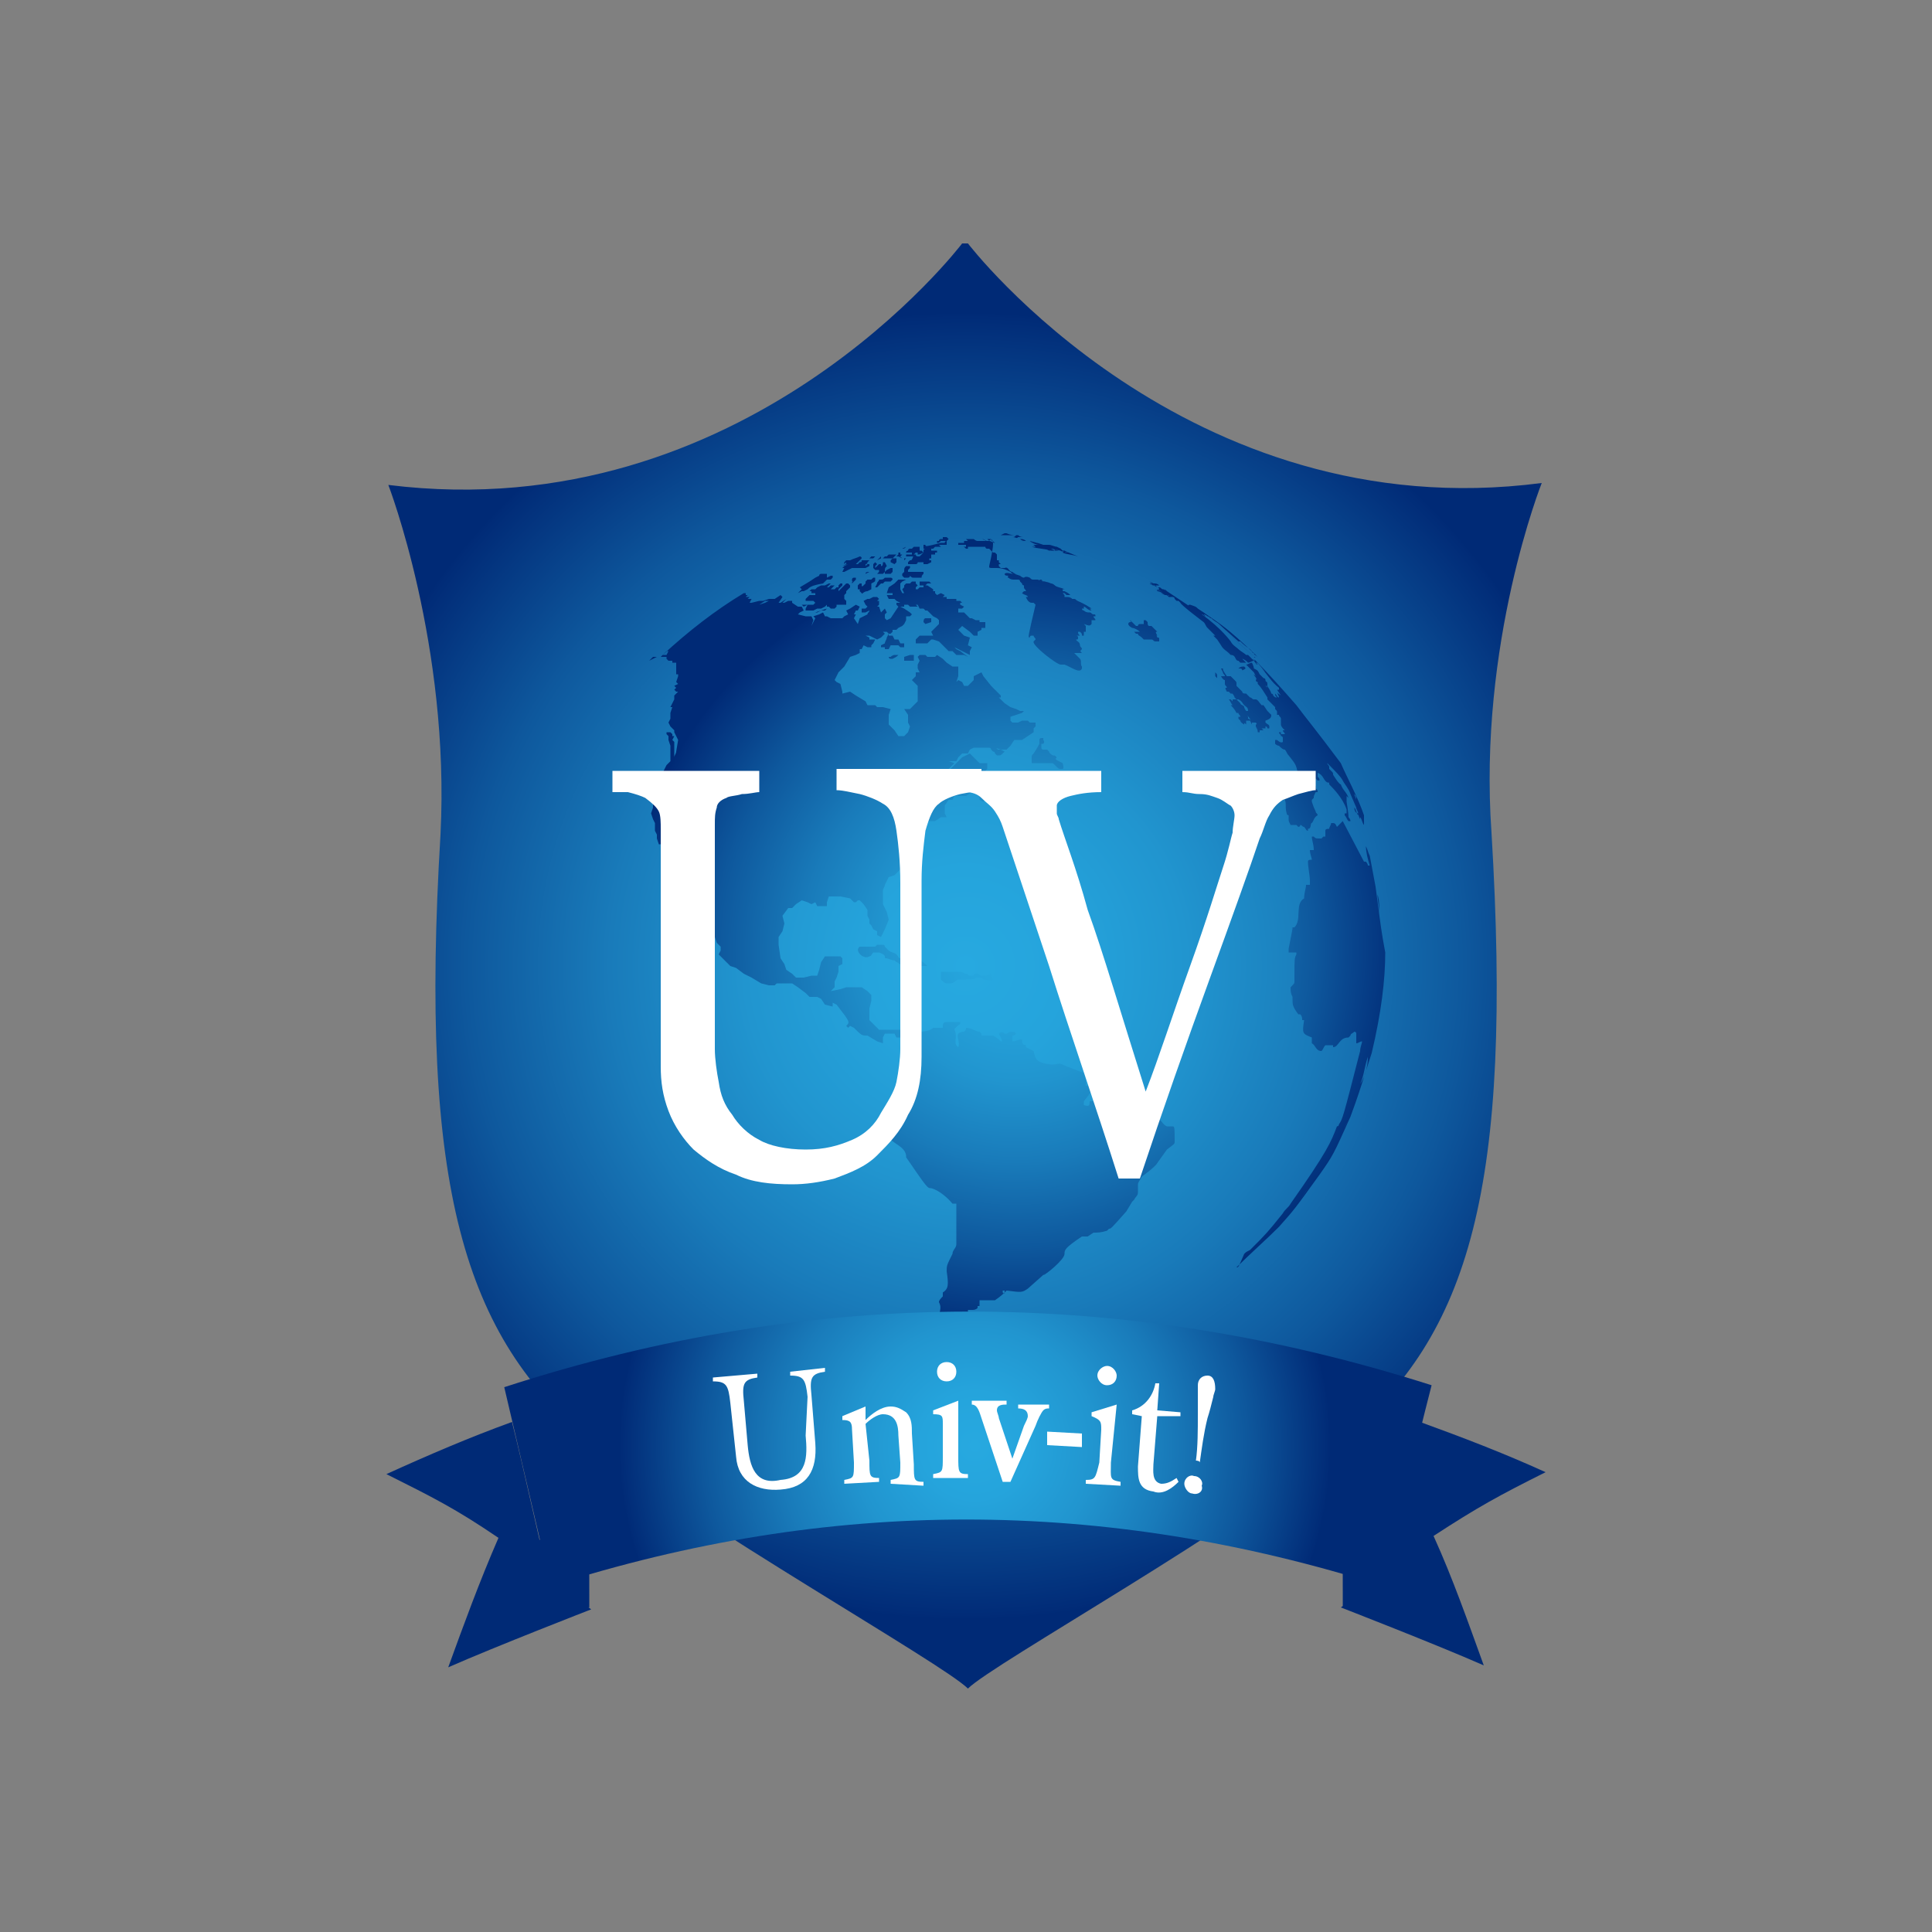
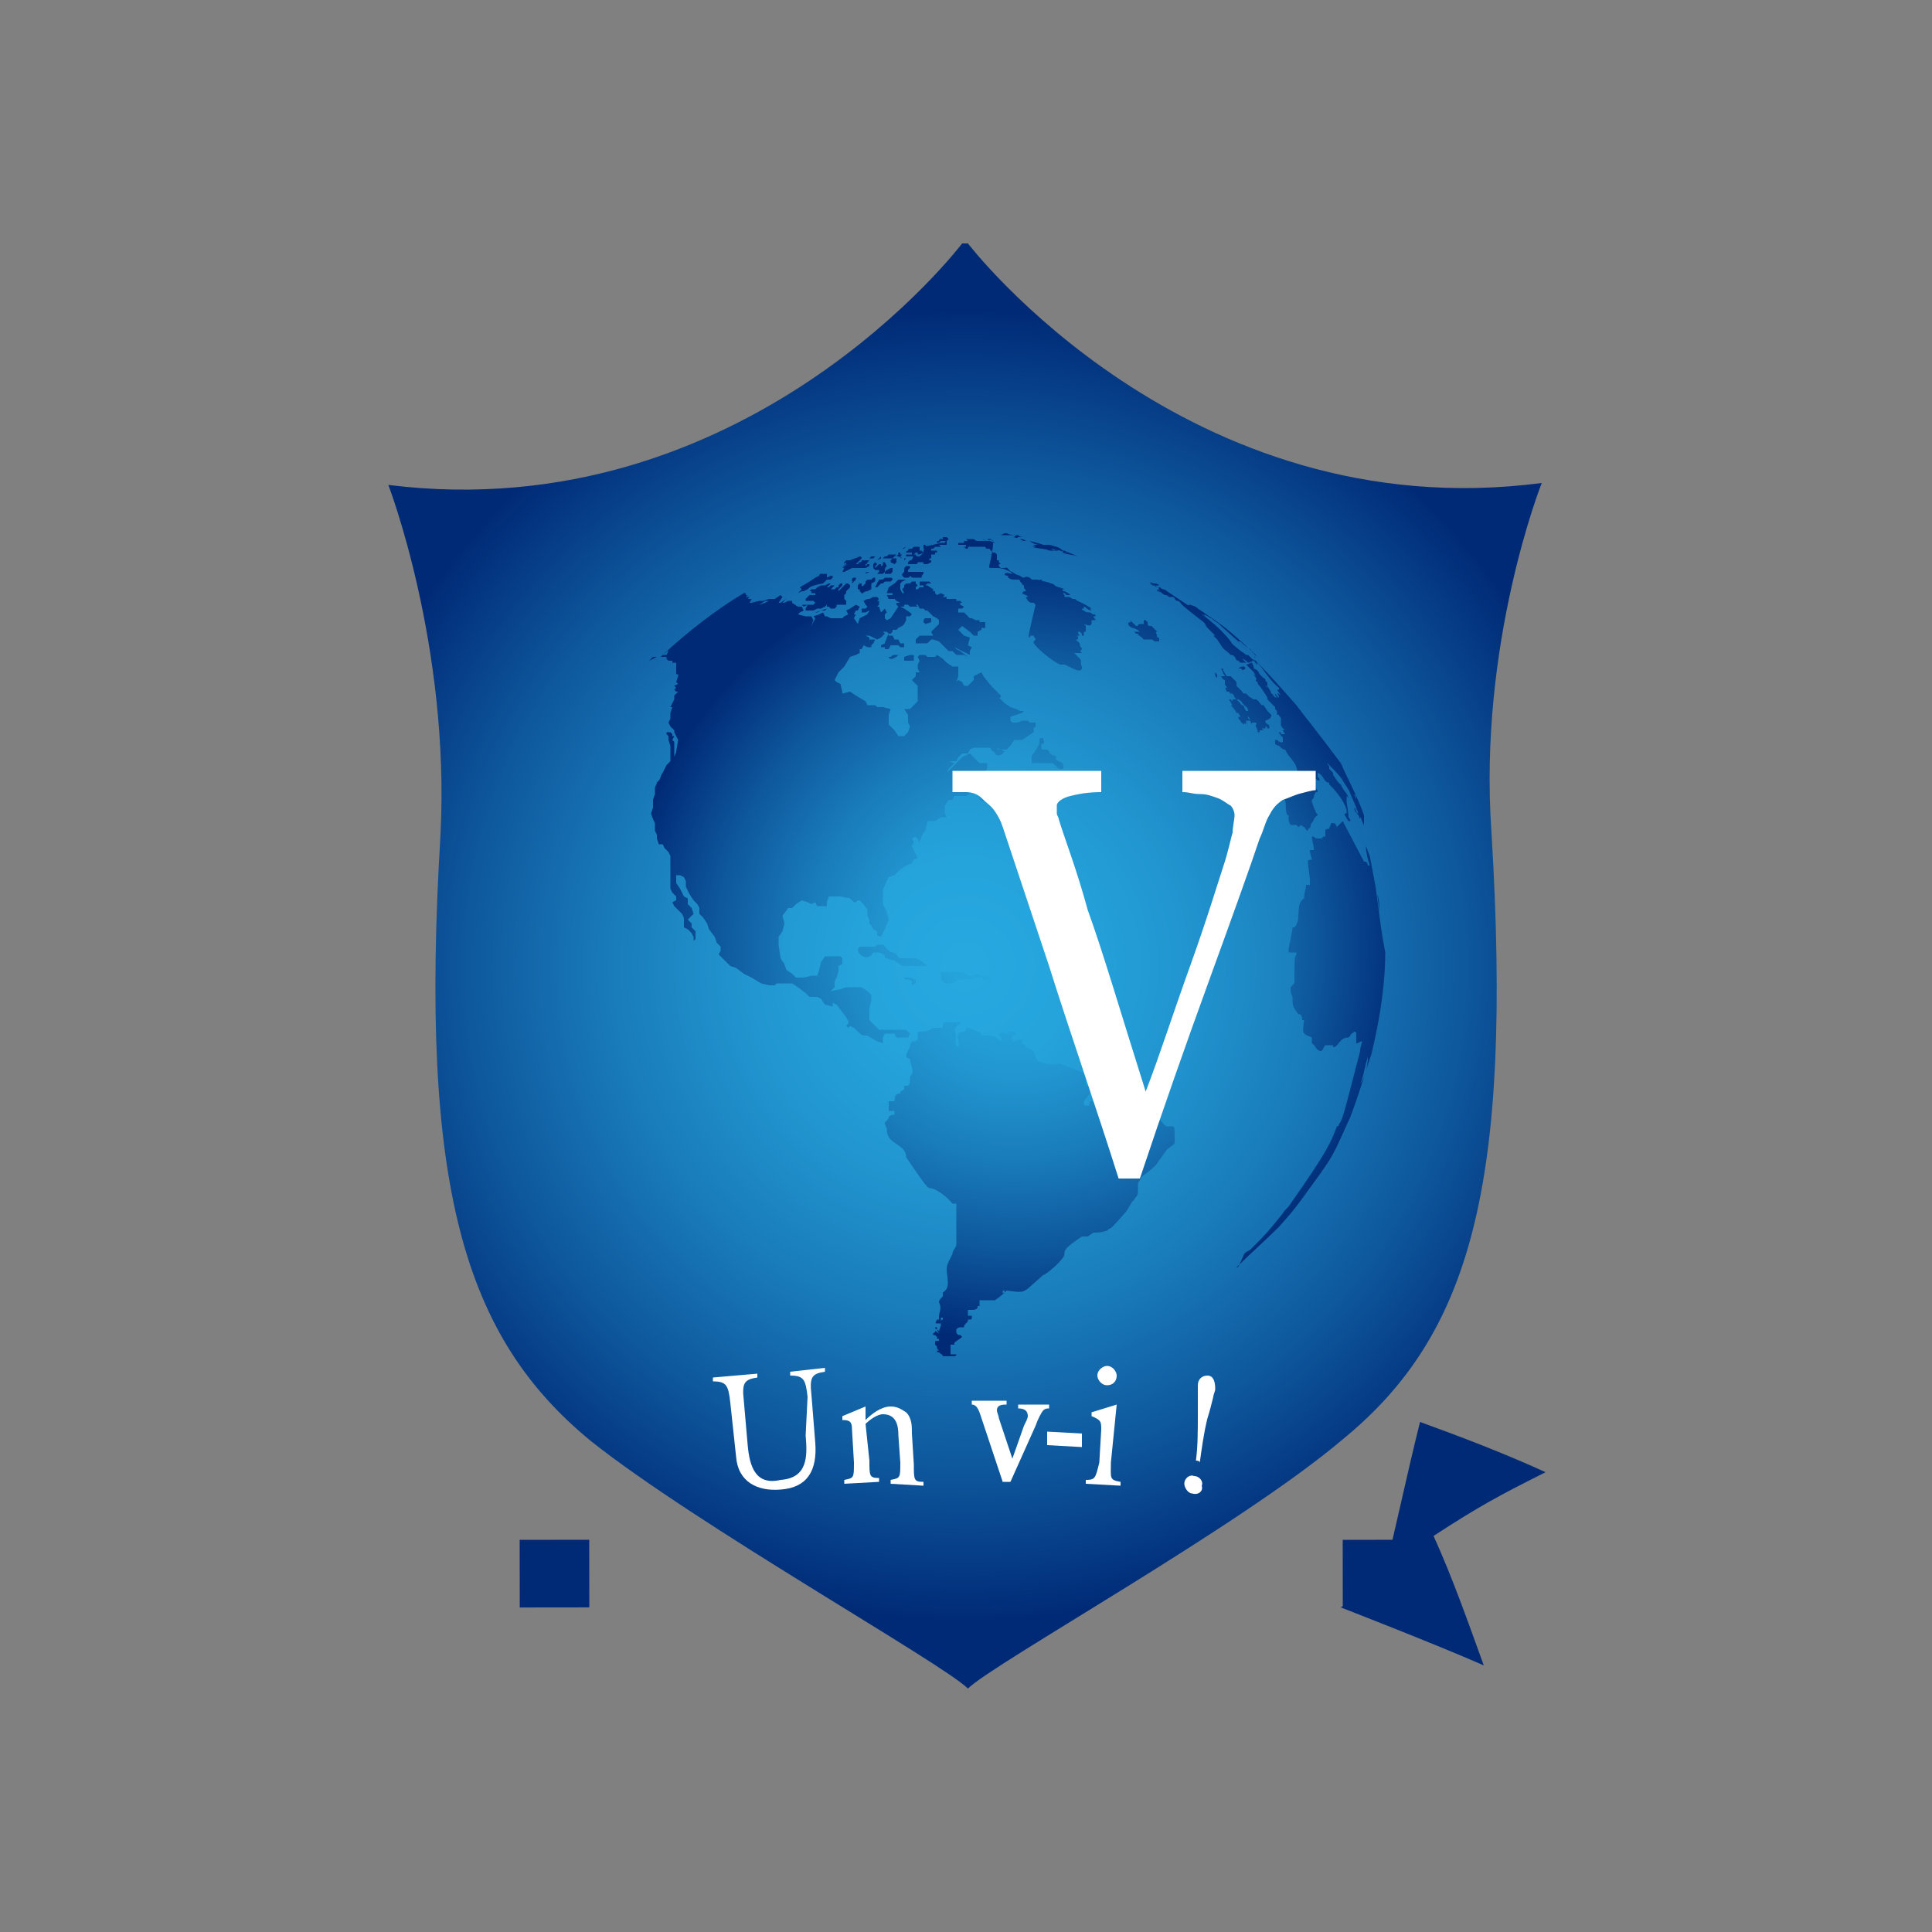
<svg xmlns="http://www.w3.org/2000/svg" version="1.1" id="レイヤー_1" x="0px" y="0px" viewBox="0 0 100 100" style="enable-background:new 0 0 100 100;" xml:space="preserve">
  <rect x="0" y="0" width="100" height="100" fill="#808080" stroke="none" />
  <style type="text/css">
	.st0{fill:#002A76;}
	.st1{fill:url(#SVGID_1_);}
	.st2{fill:url(#SVGID_2_);}
	.st3{fill:#FFFFFF;}
	.st4{fill:url(#SVGID_3_);}
	.st5{fill:url(#SVGID_4_);}
	.st6{fill:url(#SVGID_5_);}
</style>
  <g>
    <rect x="26.9" y="79.7" transform="matrix(1 -1.156383e-03 1.156383e-03 1 -9.414011e-02 3.329061e-02)" class="st0" width="3.6" height="3.5" />
    <rect x="69.5" y="79.7" transform="matrix(1 -1.156383e-03 1.156383e-03 1 -9.411168e-02 8.245666e-02)" class="st0" width="3.6" height="3.5" />
    <radialGradient id="SVGID_1_" cx="49.001" cy="486.891" r="33.839" gradientTransform="matrix(1 -1.156387e-03 1.156387e-03 1 0.41 -436.835)" gradientUnits="userSpaceOnUse">
      <stop offset="0" style="stop-color:#27A9E0" />
      <stop offset="0.151" style="stop-color:#25A4DC" />
      <stop offset="0.338" style="stop-color:#2195CF" />
      <stop offset="0.544" style="stop-color:#197BBA" />
      <stop offset="0.764" style="stop-color:#0E589D" />
      <stop offset="0.992" style="stop-color:#012C78" />
      <stop offset="1" style="stop-color:#002A76" />
    </radialGradient>
    <path class="st1" d="M50.1,12.6c0,0,11.3,14.8,29.7,12.4c0,0-3.3,8.3-2.6,18.1c1.1,18.3-1.1,26-7.7,31.4   c-5.3,4.5-18.1,11.6-19.4,12.9c-1.3-1.3-14.1-8.5-19.5-12.8c-6.6-5.4-8.9-13.2-7.8-31.4c0.5-9.8-2.7-18.1-2.7-18.1   c18.5,2.3,29.7-12.5,29.7-12.5L50.1,12.6z" />
    <radialGradient id="SVGID_2_" cx="51.587" cy="486.027" r="20.223" gradientTransform="matrix(1 -1.156387e-03 1.156387e-03 1 0.41 -436.835)" gradientUnits="userSpaceOnUse">
      <stop offset="0" style="stop-color:#27A9E0" />
      <stop offset="0.151" style="stop-color:#25A4DC" />
      <stop offset="0.338" style="stop-color:#2195CF" />
      <stop offset="0.544" style="stop-color:#197BBA" />
      <stop offset="0.764" style="stop-color:#0E589D" />
      <stop offset="0.992" style="stop-color:#012C78" />
      <stop offset="1" style="stop-color:#002A76" />
    </radialGradient>
    <path class="st2" d="M52.6,27.8C52.6,27.9,52.6,27.9,52.6,27.8C52.6,27.9,52.6,27.9,52.6,27.8 M52.3,27.8L52.3,27.8L52.3,27.8   L52.3,27.8 M52.2,27.8L52.2,27.8L52.2,27.8L52.2,27.8L52.2,27.8 M52.1,27.8L52.1,27.8L52.1,27.8L52.1,27.8L52.1,27.8 M64.9,34   L64.9,34c-0.4-0.4-0.8-0.7-1.1-1l-0.1-0.1C64.1,33.3,64.4,33.5,64.9,34L64.9,34L64.9,34 M70.3,42.3L70.3,42.3L70.3,42.3L70.3,42.3    M70.1,41.8c0.1,0.1,0.1,0.3,0.2,0.4l0,0v-0.1l0,0l0,0l0,0C70.2,42.1,70.1,42,70.1,41.8 M69,39.3L69,39.3c-0.3-0.5-0.4-0.8-0.8-1.2   c0.2,0.3,0.4,0.7,0.7,1.1C68.9,39.2,68.9,39.2,69,39.3 M67.2,36.5L67.2,36.5L67.2,36.5L67.2,36.5 M64.9,34L64.9,34   C65,34.1,65,34,64.9,34L64.9,34L64.9,34 M67.3,62.1L67.3,62.1c0.2-0.3,0.3-0.5,0.8-1.1C67.9,61.2,67.7,61.5,67.3,62.1 M69,59.4   L69,59.4c0.3-0.5,0.4-0.8,0.8-1.4l0,0C69.5,58.5,69.2,58.9,69,59.4 M70.4,56.1L70.4,56.1c0.2-0.4,0.2-0.8,0.4-1.4l0,0   C70.8,55.1,70.7,55.7,70.4,56.1L70.4,56.1 M71.5,49.6L71.5,49.6L71.5,49.6 M71.5,49.5L71.5,49.5L71.5,49.5L71.5,49.5 M71.5,49.5   L71.5,49.5L71.5,49.5L71.5,49.5L71.5,49.5 M71.3,46.3c0.1,0.3,0.1,0.7,0.1,1C71.4,47,71.3,46.6,71.3,46.3 M47.3,34.2   C47.3,34.2,47.3,34.1,47.3,34.2c0-0.1,0-0.2,0-0.3h-0.2L46.8,34v0.2C47,34.2,47.1,34.2,47.3,34.2L47.3,34.2 M46.5,33.9L46.5,33.9   L46.5,33.9C46.5,33.8,46.5,33.8,46.5,33.9c-0.1,0-0.1,0-0.2,0c0,0-0.1,0-0.2,0.1H46c0,0,0,0.1,0.1,0.1c0,0,0,0,0.1,0   C46.4,34,46.4,34,46.5,33.9L46.5,33.9 M48,30.2h0.2l-0.1-0.1h-0.3c-0.1,0-0.1,0-0.2,0v0.1v0.1h0.3L48,30.2 M51.8,27.7L51.8,27.7   L51.8,27.7c0,0-0.1,0-0.2,0h-0.1l0,0l0,0C51.7,27.7,51.8,27.7,51.8,27.7L51.8,27.7L51.8,27.7L51.8,27.7c0.2,0,0.2,0,0.3,0h0.1h0.1   l0,0l0,0l0,0l0,0l0,0l0,0l0,0h0.1h0.1l0,0c0,0-0.2,0-0.4-0.1l0,0h-0.1H52l0,0L51.8,27.7 M52.4,27.8L52.4,27.8c-0.2,0-0.2,0-0.3,0   l0,0C52.2,27.8,52.3,27.8,52.4,27.8L52.4,27.8L52.4,27.8L52.4,27.8L52.4,27.8L52.4,27.8C52.5,27.8,52.5,27.8,52.4,27.8L52.4,27.8   c0.1,0,0.2,0,0.3,0C52.6,27.9,52.6,27.8,52.4,27.8L52.4,27.8L52.4,27.8c0.1,0,0.2,0,0.3,0h0.1h0.1H53c-0.1,0-0.2,0-0.3-0.1   c0,0,0,0-0.1,0l0,0l0,0l0,0C52.5,27.8,52.5,27.8,52.4,27.8 M53.3,28H53c0,0,0,0,0.1,0l0,0c-0.1,0-0.2,0-0.3-0.1   c0.1,0,0.2,0,0.3,0.1c0,0,0,0-0.1,0h-0.2l0,0c0,0,0,0-0.1,0h0.1l0,0l0,0l0,0C53,28,53.2,28,53.3,28c-0.1,0-0.2,0-0.3,0   s-0.1,0-0.1,0C52.9,28,53.2,28,53.3,28L53.3,28C53.3,28,53.3,28.1,53.3,28L53.3,28C53.3,28,53.3,28.1,53.3,28L53.3,28   c0.1,0.1,0.2,0.1,0.2,0.1h0.1l0,0l0,0c0.1,0,0.1,0,0.1,0c-0.1,0-0.1,0-0.2,0c0,0,0,0,0.1,0C53.7,28.1,53.7,28.1,53.3,28 M53.7,28.1   L53.7,28.1L53.7,28.1L53.7,28.1 M55.1,28.5L55.1,28.5c-0.2,0-0.2,0-0.2-0.1l0,0c0,0,0,0-0.2-0.1l0,0c-0.1,0-0.3-0.1-0.4-0.1   c0,0-0.2,0-0.3,0c0,0,0,0,0.1,0h-0.1c-0.1,0-0.1,0-0.2,0c-0.2,0-0.3-0.1-0.4-0.1l0,0c0.1,0,0.1,0,0.2,0c0,0,0,0,0.1,0   c0.3,0.1,0.3,0.1,0.3,0.1s0,0-0.2,0c0,0,0,0-0.1,0c0,0,0,0-0.1,0c0,0,0,0-0.1,0s-0.1,0-0.1,0c0.1,0,0.1,0,0.2,0.1l0,0h-0.1   c-0.1,0-0.1,0-0.2,0c0,0,0,0,0.1,0l0,0c0.3,0.1,0.7,0.1,1,0.2c-0.1,0-0.2-0.1-0.3-0.1c0.1,0,0.4,0.1,0.5,0.1c0,0,0,0-0.2-0.1   c0.1,0,0.2,0,0.2,0.1l0,0c0,0-0.2-0.1-0.3-0.1H54l0,0c0.1,0,0.1,0,0.3,0.1l0,0h-0.1h0.1c0.1,0,0.1,0,0.2,0c0,0,0,0,0.1,0l0,0l0,0   l0,0c0,0,0,0,0.1,0c0,0,0,0,0.1,0H55l0,0l0,0l0,0c0,0,0,0-0.1-0.1l0,0C54.8,28.5,55,28.6,55.1,28.5L55.1,28.5   C55,28.6,55,28.6,55,28.6c0.2,0.1,0.5,0.1,0.8,0.2l0,0C55.8,28.8,55.3,28.6,55.1,28.5c-0.1,0-0.2,0-0.3,0c0,0,0,0-0.4-0.1l0,0   c0.5,0.1,0.5,0.1,0.9,0.2l0,0C55.2,28.6,55.1,28.6,55.1,28.5c0,0,0,0,0.2,0.1l0,0C55.3,28.6,55.3,28.6,55.1,28.5L55.1,28.5   L55.1,28.5 M64.9,34.2L64.9,34.2L64.9,34.2L64.9,34.2C64.9,34.1,64.9,34.1,64.9,34.2L64.9,34.2L64.9,34.2L64.9,34.2L64.9,34.2   C64.8,34.1,64.9,34.1,64.9,34.2 M59.8,30.3c-0.1,0-0.2-0.1-0.3-0.1l0,0l0,0l0,0l0,0C59.7,30.3,59.7,30.3,59.8,30.3L59.8,30.3    M61.6,31.4l-1.2-0.8l0,0c0,0-0.1,0-0.1-0.1l0,0l0.1,0.1l0,0c-0.1,0-0.1-0.1-0.2-0.1l0,0c-0.1,0-0.1-0.1-0.2-0.1l0,0h0.1H60h-0.1   l-0.1-0.1c-0.1,0-0.2-0.1-0.2-0.1l0,0c0.1,0,0.1,0.1,0.2,0.1h-0.1c0,0-0.1,0-0.1-0.1h-0.1l0,0c0.2,0.1,0.2,0.1,0.3,0.1   c0,0,0,0,0.1,0H60l0,0c-0.1-0.1-0.2-0.1-0.3-0.1l0,0l-0.2-0.1l0,0l0,0c0.1,0.1,0.3,0.2,0.3,0.2l0,0c0,0-0.1,0-0.2-0.1l0,0   c0.1,0.1,0.3,0.2,0.3,0.2c0.1,0,0.1,0.1,0.1,0.1l0,0h-0.1l0,0c0.2,0.1,0.2,0.1,0.3,0.2c-0.1-0.1-0.1-0.1-0.4-0.2c0,0,0.1,0,0.1,0.1   c0.1,0,0.3,0.1,0.4,0.2c0,0,0,0-0.2-0.1c0.1,0,0.2,0.1,0.2,0.1c0.1,0,0.1,0,0.2,0.1c0,0,0,0,0.1,0l0,0c0,0,0,0-0.3-0.2   c0.1,0.1,0.1,0.1,0.2,0.1l0,0l0,0c0,0.1,0.1,0.1,0.2,0.1l0,0c0,0,0.1,0,0.1,0.1l0,0c0,0,0,0,0.1,0.1l0,0h0.1l0,0   C61,31.1,61,31.1,61,31.1l0,0l0,0l0,0l0,0c0,0,0,0,0.1,0.1c0,0.1,1.2,1,1.2,1l0,0c0.1,0.1,0.1,0.2,0.2,0.3l0,0c0,0,0,0,0.4,0.4   c0,0,0,0-0.1,0l0,0l0.1,0.1l0.1,0.1l0,0l0,0l0,0l0,0l0,0l0,0l0,0l0,0l0,0c0,0,0,0,0.2,0.3l0,0c0.1,0.2,0.3,0.3,0.4,0.4l0,0l0,0   l0.1,0.1l0,0c0.3,0,0.2,0.3,0.4,0.3c0.1,0.1,0.1,0.1,0.1,0.1c0.1,0,0.2,0,0.3,0l-0.1-0.1l0,0l0,0l-0.1-0.1c0,0,0.1,0,0.3,0.2   c0.1,0,0.2-0.1,0.3-0.1c-0.2-0.2-0.2-0.2-0.3-0.3c0,0,0,0-0.1,0c-0.1-0.1-0.3-0.2-0.4-0.3c-0.1-0.1-0.3-0.2-0.4-0.4   c0,0-0.5-0.7-1.5-1.4l0,0l0,0l0,0l0,0l0,0l0,0l0,0l0,0c0.1,0,0.1,0.1,0.2,0.1c0,0,0,0-0.1-0.1c0,0,0.1,0,0.2,0.1   c0.1,0,0.1,0.1,0.2,0.1l0,0c0.2,0.2,0.3,0.2,0.4,0.3l0,0c0.1,0.1,0.1,0.1,1,0.9h0.1c0.1,0.1,0.2,0.2,0.5,0.4l0,0l-0.1-0.1l0,0   l-0.1-0.1l0,0l0,0l0,0l0,0l0.1,0.1l0,0l0,0c0.1,0.1,0.2,0.2,0.3,0.3c0,0,0,0-0.1-0.1c0,0,0,0.1,0.1,0.1l0,0c0,0.1,0.1,0.1,0.2,0.2   V34l-0.1-0.1c-1.6-1.5-1.7-1.5-2.7-2.2l-0.3-0.2l0,0c-0.1-0.1-0.1-0.1-0.4-0.2C61.4,31.3,61.6,31.4,61.6,31.4L61.6,31.4 M64.4,34.5   L64.4,34.5c-0.1,0-0.2,0-0.3,0.1l0,0l0,0c0,0,0,0,0.1,0l0,0l0,0l0,0l0,0l0,0l0,0c0,0,0.1,0,0.1,0.1l0,0l0,0l0,0l0,0l0,0l0,0l0,0   l0,0C64.5,34.6,64.5,34.6,64.4,34.5 M64.8,34.3c-0.1,0-0.2,0.1-0.3,0.1c0.1,0.1,0.1,0.1,0.2,0.2l0,0c0.1,0.1,0.1,0.1,0.2,0.2   C65,35,65,35,65,35l0,0l0,0c0.1,0.1,0.1,0.1,0.2,0.2c0.1,0.1,0.1,0.1,0.2,0.2l0,0l0.1,0.1h0.1c0-0.2,0-0.2-0.1-0.2l0,0l0,0   c0,0,0,0,0.1,0c0,0-0.1,0-0.1-0.1l0,0c0-0.1-0.1-0.1-0.1-0.1l0,0L65.3,35l0,0l0,0l0,0c0,0,0,0-0.1-0.1c-0.1-0.2-0.1-0.2-0.3-0.3   C64.9,34.5,64.8,34.3,64.8,34.3 M67.1,36.5c-0.7-0.8-1.5-1.7-2.2-2.4c0,0,0.1,0.1,0,0.1l0,0l0,0l0,0l0,0l0,0l0,0l0,0l0,0l0,0   c0.1,0.1,0.1,0.2,0.2,0.2c0,0,0,0-0.1-0.1c0.1,0,0.1,0,0.5,0.5l0,0c0,0,0,0-0.1-0.1l0,0c0,0,0,0-0.1-0.1l0,0c0.3,0.3,0.5,0.7,0.9,1   v0.1h-0.1c0,0,0,0,0.2,0.3l0,0c-0.1-0.1-0.2-0.1-0.2-0.2c0,0.1,0.1,0.2,0.1,0.3l0,0l0,0l0,0c-0.1,0-0.1-0.1-0.2-0.2l0,0l0,0l0,0   c0,0.1,0,0.1,0.1,0.2l0,0c-0.1,0-0.1,0-0.2-0.1l0,0l0,0c0,0,0-0.1-0.1-0.1c0,0,0,0-0.1-0.1l0,0c0,0,0,0,0.1,0.1   c0-0.1-0.2-0.4-0.3-0.5l0,0c0,0,0,0,0.1,0.2l0,0l0,0c0,0,0,0-0.2-0.2l-0.1-0.1l0,0C65,35,65,35,64.9,34.9c0,0.1,0.2,0.2,0.1,0.3   c0,0,0,0.1,0.1,0.1c0,0,0,0,0,0.1c0.2,0.2,0.3,0.4,0.5,0.7c0,0,0,0,0,0.1l0.1,0.1c0.1,0.1,0.1,0.1,0.2,0.2l0.1,0.1l0,0l0,0l0,0H66   v0.1l0,0c0.1,0.1,0.1,0.1,0.1,0.2l0,0l0,0l0,0v0.1h0.1c0,0.1,0.1,0.1,0.1,0.2c0,0.1,0,0.1,0,0.3l0,0l0,0c0,0.1,0.1,0.2,0.2,0.3   h-0.1c0,0.1,0.1,0.1,0.1,0.2h-0.1l0,0h-0.1c0,0,0,0,0-0.1h-0.1c0,0.1,0.1,0.1,0.1,0.2c0.1,0,0.1,0.1,0.1,0.1v0.1c0,0,0,0,0,0.1   c-0.1,0.1-0.3-0.1-0.3-0.1H66c0,0.1,0,0.1,0,0.2l0,0c0.1,0.1,0.2,0.1,0.2,0.1l0,0c0.1,0.1,0.2,0.2,0.3,0.2c0.1,0.1,0.1,0.2,0.2,0.3   c0.4,0.5,0.4,0.5,0.5,1.1v0.1h-0.1c-0.1-0.1-0.2-0.1-0.3-0.1c-0.1,0-0.2,0-0.3,0c-0.1,0-0.1,0-0.2-0.1l0,0l0,0v0.1   c-0.1,0-0.1,0-0.2,0v0.1c0.2,0.2,0.2,0.5,0.3,0.7c0.1,0.1,0.1,0.3,0.1,0.4c0.1,0.2,0,0.4,0.1,0.7c0,0,0,0.1,0.1,0.1c0,0,0,0,0,0.1   v0.1c0,0.1,0,0.1,0.1,0.3H67h0.1l0.1,0.1c0,0,0.1,0,0.1-0.1c0.1,0,0.1,0.1,0.2,0.1c0.1,0.1,0.1,0.2,0.2,0.2v-0.1l0,0l0,0   c0.2,0,0.1-0.3,0.2-0.3c0.1-0.1,0.1-0.3,0.3-0.4c0-0.1-0.1-0.1-0.1-0.2c-0.1-0.2-0.1-0.2-0.2-0.5v-0.1c0,0,0,0,0.1-0.1   c0-0.1,0-0.1,0.1-0.3h0.1c0-0.1,0-0.1-0.1-0.2c0,0,0,0,0-0.1c-0.2-0.3-0.2-0.5,0-0.4l0,0l0,0l0,0l0,0l0,0l0,0l0,0l0,0l0.1,0.1   c0.1,0,0.1,0,0.1,0l0,0c0-0.1,0-0.1-0.1-0.2l0,0l0,0c0-0.1,0-0.1,0-0.2c0.3,0.1,0.3,0.4,0.5,0.5c0.1,0,0.1,0,0.1,0.1   c0.2,0.2,0.7,0.7,0.9,1.3c0,0,0,0,0,0.2c0,0,0,0-0.1,0v0.1c0.1,0.1,0.1,0.2,0.2,0.3c0.1,0,0.1,0,0.1,0c0-0.1-0.1-0.2-0.1-0.2   c0-0.2-0.1-0.8-0.1-0.8s0,0,0-0.1l0,0c0,0,0,0,0-0.1v-0.1l0,0c0.1,0.1,0.1,0.1,0.1,0.1c-0.1-0.3-0.3-0.4-0.4-0.7   c-0.1,0-0.4-0.5-0.4-0.5l0,0c0-0.1,0-0.1-0.1-0.2l0,0l-0.1-0.1v-0.1l0,0l0,0c0-0.1-0.1-0.1-0.1-0.2l0,0c0.4,0.4,0.7,0.7,0.8,0.9   c0.1,0.2,0.3,0.4,0.4,0.7c0.3,0.7,0.3,0.7,0.3,0.7c0,0.1,0.1,0.2,0.1,0.3l0,0l0,0c0,0,0,0.1,0.1,0.3v-0.1l0,0   c0.1,0.1,0.1,0.3,0.2,0.4l0,0c0-0.1,0-0.1,0-0.2v-0.1c0-0.1,0-0.1,0-0.1l0,0l0,0c0-0.1,0-0.1-0.1-0.3c0-0.1,0-0.1-0.1-0.2   c0,0,0,0,0.1,0.1c-0.1-0.1-0.3-0.5-0.3-0.5s0,0,0-0.1l0,0l0,0v0.1l0,0l0,0c0-0.1-0.1-0.2-0.1-0.3c0.1,0.1,0.1,0.2,0.1,0.2v0.1   c0.1,0.2,0.1,0.3,0.2,0.5V42c0,0.1,0,0.1,0,0.1c0,0.1,0,0.1,0.1,0.2l0,0l0,0l0,0l0,0l0,0v0.1l0,0l0,0c0,0.1,0,0.1,0.1,0.2l0,0l0,0   v-0.1v-0.1v-0.1v-0.1l0,0l0,0l0,0c-0.3-0.9-0.9-2-1.2-2.7C67.9,37.5,67.7,37.3,67.1,36.5 M62.9,34.8L62.9,34.8L62.9,34.8   C62.9,34.9,62.9,34.9,62.9,34.8L62.9,34.8L62.9,34.8L62.9,34.8V35c0,0,0,0,0.1,0.1l0,0l0,0l0,0c0-0.1,0-0.1,0-0.1l0,0l0,0l0,0l0,0   C63,34.9,63,34.9,62.9,34.8 M65.8,37C65.8,37,65.8,36.8,65.8,37c-0.2-0.2-0.2-0.2-0.3-0.3l0,0l0.1,0.1c0,0,0,0-0.2-0.3   c0,0,0,0-0.1,0c-0.1-0.1-0.2-0.3-0.3-0.3c0,0,0,0-0.1,0c-0.1,0-0.1-0.1-0.2-0.1c-0.1-0.1-0.1-0.1-0.2-0.2c-0.1,0-0.2,0-0.2-0.1   L64,35.5l0,0c0,0,0,0,0-0.1s0-0.1-0.1-0.2c-0.1-0.1-0.1-0.1-0.2-0.2c-0.1,0-0.1,0-0.2,0c-0.2-0.3-0.2-0.3-0.2-0.4l0,0l0,0   c0,0,0,0-0.1,0c0,0,0,0,0.1,0.2c0,0.1,0.1,0.1,0.1,0.2c-0.1,0-0.1,0-0.2,0c0,0,0.1,0.2,0.2,0.2c0,0,0,0,0,0.1c0,0,0,0,0,0.1   c0,0.1,0.1,0.1,0.1,0.2c-0.1,0-0.1,0,0,0.2c0,0,0,0,0.1,0l0,0l0.1,0.1h0.1c0-0.1,0-0.1-0.1-0.1c0,0,0.2,0.2,0.2,0.3l0,0l0,0   c0,0,0,0,0.1,0.1h0.1l0,0c0.2,0.1,0.2,0.2,0.3,0.3c0.1,0.1,0.2,0.1,0.2,0.3c-0.1,0-0.1,0-0.2,0l0,0l0,0c0,0,0,0,0,0.1   c0,0,0,0,0,0.1l0,0c0.1,0.1,0.1,0.1,0.1,0.1c0.1-0.1,0.1,0,0.2,0.1l0,0v0.1l0,0l0,0l0,0l0,0l0,0l0,0l0,0l0,0l0,0l0.1,0.2   c0,0,0,0,0-0.1h0.2c0,0,0.1,0.1,0,0.1v0.1l0,0l0,0c0.1,0.2,0.1,0.2,0.1,0.3l0,0c0,0,0,0,0.1,0c0,0,0,0,0-0.1c0,0,0,0,0.1,0h0.1   c-0.1-0.1-0.1-0.1-0.1-0.1s0,0,0.1,0c0,0,0,0,0.1,0c0,0,0,0,0-0.1l0,0c0.1,0,0.1,0.1,0.1,0.1l0,0h0.1v-0.1l0,0l0,0   c0-0.1-0.1-0.1-0.2-0.2l0,0c0,0,0,0,0-0.1l0,0C65.8,37.2,65.8,37.1,65.8,37L65.8,37 M63.8,36.4L63.8,36.4L63.8,36.4L63.8,36.4    M64.2,36.4L64,36.2h-0.1c0,0,0,0-0.1,0l0,0l0,0v0.1l-0.1-0.1h-0.1c0.1,0.1,0.1,0.2,0.2,0.3l0,0l0,0l0,0l0,0c0,0,0,0-0.1,0l0,0   c0.1,0.1,0.2,0.2,0.3,0.4c0,0,0,0,0.1,0c0,0.1,0.1,0.1,0.1,0.2c0,0,0,0-0.1,0v0.1l0.1,0.1l0,0c0,0.1,0.2,0.2,0.2,0.2   c0-0.1,0-0.1,0.1,0c0,0,0,0,0-0.2c0.1,0,0.2,0,0.2,0s0-0.1-0.1-0.1c0,0,0,0,0-0.1c-0.1-0.1,0-0.1,0-0.1l0,0c0-0.1-0.2-0.3-0.2-0.4   C64.4,36.5,64.2,36.5,64.2,36.4L64.2,36.4C64.2,36.4,64.4,36.4,64.2,36.4 M71.2,45.9l-0.3-1.6c-0.1-0.2-0.1-0.3-0.2-0.5   c0,0.3,0.1,0.7,0.2,1c0,0,0,0-0.1,0c0-0.1-0.1-0.2-0.1-0.2h-0.1l-1.1-2.1c-0.1,0.1-0.2,0.2-0.3,0.3c-0.1-0.2-0.1-0.2-0.3-0.2   c0,0.1-0.1,0.2-0.1,0.3c-0.1,0-0.2,0-0.2,0.1c0,0.3,0,0.3,0,0.3h-0.1l-0.1,0.1l0,0h-0.1l0,0c-0.2,0-0.2,0-0.3-0.1h-0.1   c0,0.2,0.1,0.4,0.1,0.7c-0.1,0-0.2,0-0.2,0c0,0.2,0.1,0.4,0.1,0.5c-0.1,0-0.2,0-0.2,0.1c0,0.3,0.1,0.7,0.1,1c0,0.1,0,0.2,0,0.2   c-0.1,0-0.1,0-0.2,0c0,0.2-0.1,0.4-0.1,0.7c-0.5,0.3-0.1,1.1-0.5,1.5l0,0h-0.1c0,0.1,0,0.1-0.2,1.1c0,0.1,0,0.2,0,0.2   c0.1,0,0.2,0,0.4,0v0.1c-0.1,0.2-0.1,0.2-0.1,1.2c0,0,0,0.1,0,0.2c0,0.1,0,0.1-0.2,0.3c0,0.2,0,0.3,0.1,0.5v0.1   c0,0.3,0,0.4,0.3,0.8h0.1c0.1,0.1,0.1,0.2,0.1,0.3h0.1c-0.1,0.7-0.1,0.7,0.4,0.9c0,0.1,0,0.2,0,0.3c0.2,0.1,0.2,0.4,0.5,0.4   c0.1-0.1,0.1-0.2,0.2-0.3c0.1,0,0.2,0,0.2,0l0,0c0.1,0,0.2,0,0.2,0v0.1c0.3,0,0.3-0.5,0.8-0.5c0,0,0,0,0.1-0.1   c0-0.1,0.1-0.1,0.2-0.2c0,0,0.1,0,0.1,0.1c0,0.5,0,0.5,0,0.5c0.1,0,0.2-0.1,0.3-0.1c0,0.1-0.1,0.3-0.1,0.5   c-0.9,3.5-0.9,3.5-1.1,3.8c0,0,0,0.1-0.1,0.1c-0.3,0.8-0.5,1.3-2.4,4c-0.1,0.2-0.3,0.3-0.4,0.5c-0.8,1-0.9,1.1-1.6,1.8   c0,0,0,0-0.1,0.1c-0.2,0.1-0.2,0.1-0.3,0.2l0,0c-0.3,0.7-0.3,0.7-0.4,0.7l0,0c0.7-0.7,1.5-1.4,2.2-2.1c0.8-0.9,0.8-0.9,2.1-2.7   c0.7-1,0.7-1,1.6-3c0.4-1.1,0.4-1.1,1.1-3.3c0.5-2.1,0.7-3.8,0.7-5.2C71.5,48.2,71.5,48.2,71.2,45.9 M60.8,59.1   c0-0.7,0-0.8-0.1-0.8s-0.2,0-0.3,0c-0.3-0.1-0.4-0.7-0.9-0.5c-0.1,0-0.2,0-0.4,0c-0.3-0.1-0.4-0.2-0.5,0c-0.1,0-0.1,0.1-0.3,0   c0-0.1,0-0.1,0.2-0.2c-0.4-0.3-0.4-0.3-0.8-0.3c0,0,0,0-0.1,0c-0.1-0.1-0.2-0.1-0.4,0c0,0.1,0,0.2,0,0.3c-0.1,0-0.2,0-0.3,0   c0,0,0-0.1,0-0.2l0.1-0.1c0,0,0.1,0,0.1-0.1v-0.1c0,0-0.1,0-0.4-0.1c0,0,0,0-0.1,0c0,0,0,0-0.1,0h-0.1c0,0.2,0,0.3-0.3,0.2   c0,0,0-0.1,0-0.2c0.4-0.5,0.4-0.5,0.3-0.8c-0.1,0-0.1,0-0.2,0c0-0.1,0-0.2,0-0.3c-0.1-0.4-0.1-0.4-0.2-0.4c0,0-0.8-0.3-1-0.4   c-0.2-0.1-0.3,0-0.5,0h-0.1c-0.7-0.1-0.8-0.2-0.9-0.7c0,0,0,0-0.4-0.2c0,0,0,0,0-0.1c-0.2,0-0.2-0.2-0.2-0.3c0,0,0,0-0.1,0   c-0.3,0.1-0.3,0.1-0.4,0.1c0-0.2,0-0.2,0-0.3c0.1,0,0.1,0,0.2-0.1c-0.1-0.1-0.1-0.1-0.3-0.1l-0.2,0.1c0,0,0,0-0.1,0   c-0.1-0.1-0.2-0.1-0.3,0c0.2,0.4,0.2,0.4,0.1,0.4c-0.1-0.1-0.2-0.2-0.4-0.3c-0.1,0-0.2,0-0.4,0c-0.1,0-0.1,0-0.2,0   c0-0.1,0-0.1-0.1-0.2c-0.2,0-0.4-0.2-0.7-0.2c0,0.1,0,0.1-0.1,0.2c-0.2,0-0.3,0.1-0.3,0.1c-0.1,0.2,0.1,0.4,0,0.7   c-0.3-0.2,0-0.5-0.2-0.9c0-0.1,0.3-0.3,0.3-0.3v-0.1H49c-0.2,0-0.2,0.1-0.2,0.3c-0.1,0-0.3,0-0.5,0c-0.1,0.1-0.3,0.2-0.8,0.2   c0,0.1,0,0.3,0,0.4c-0.1,0.1-0.1,0.1-0.3,0.1c-0.1,0.2-0.1,0.2-0.1,0.3c-0.2,0.3-0.2,0.5-0.2,0.5s0.1,0.1,0.2,0.1   c0,0.3,0.3,0.7,0,0.9c0,0.4,0,0.4-0.1,0.5c-0.1,0-0.1,0-0.2,0c0,0.1,0,0.2,0,0.2c-0.1,0-0.1,0.1-0.2,0.1v0.1   c-0.2,0-0.3,0.1-0.3,0.4c-0.1,0-0.2,0-0.3,0c0,0.2,0,0.4,0,0.5H46c0.1,0,0.1,0,0.3,0c0,0,0,0.1,0,0.2c-0.1,0-0.2,0-0.3,0.1   c0,0.1,0,0.1-0.2,0.3c0,0.1,0,0.1,0.1,0.3c0,0,0,0,0,0.1c0,0.7,0.9,0.7,1,1.3v0.1c1.1,1.6,1.1,1.6,1.3,1.6c0,0,0.5,0.1,1.1,0.8   c0.1,0,0.1,0,0.2,0c0,0.2,0,0.4,0,0.5c0,0.1,0,0.1,0,0.2l0,0c0,0,0,0,0,0.1v0.1c0,0,0,0,0,0.1c0,0,0,0.1,0,0.2l0,0c0,0,0,0,0,0.1   V64l0,0c0,0,0,0,0,0.1c0,0.1,0,0.1,0,0.2l0,0c0,0,0,0,0,0.1c0,0.2-0.2,0.3-0.2,0.5C49,65.5,49,65.5,49,65.8l0,0   c0.1,0.7,0.1,0.9-0.2,1.1V67v0.1l0,0c-0.1,0.1-0.2,0.2-0.2,0.3c0.1,0.2,0.1,0.3,0,0.7v0.1v0.1h-0.1c-0.1,0.2-0.1,0.2,0,0.2h0.1h0.1   v-0.3h0.1v0.1c0,0-0.1,0-0.1,0.1s0,0.1,0,0.2c0,0,0,0-0.1,0.3l-0.1-0.1c0,0,0,0,0-0.1c0,0,0,0-0.1,0c0,0,0,0.1,0.1,0.1   c0,0,0,0.1,0.1,0.2c-0.1,0-0.1-0.1-0.2-0.1c0,0,0,0.1-0.1,0.1v0.1c0.1,0,0.1,0,0.2,0.1v0.1h0.1v0.1c-0.2,0-0.2,0-0.2,0.1   c0,0,0,0,0,0.1c0,0,0,0,0.1,0.1c0,0,0,0,0,0.1l0.1,0.1h-0.1l0,0c0,0,0,0,0,0.1h0.1l0,0l0,0c0.1,0.1,0.2,0.1,0.2,0.2h0.1l0,0   c0.1,0,0.1,0,0.2,0c0,0,0,0,0.1,0s0.1,0,0.2,0c0,0,0.1,0,0.1-0.1c0,0-0.1,0-0.2,0c0,0,0,0-0.1,0c0,0,0-0.1,0-0.2l0,0   c0,0,0-0.1,0-0.2l0,0c0,0,0,0,0-0.1c0,0,0.1,0,0.2,0v-0.1c0.1-0.1,0.3-0.2,0.4-0.3c0,0,0,0-0.1-0.1h-0.1c-0.1-0.1-0.1-0.1-0.1-0.2   c0,0,0,0,0-0.1c0,0,0.1-0.1,0.2-0.1c0.1,0,0.1,0,0.2,0c0-0.1,0-0.1,0.1-0.2s0.1-0.1,0.1-0.2c0.2,0,0.2,0,0.2-0.1c0,0,0,0,0-0.1l0,0   l0,0l0,0l0,0l0,0l0,0l0,0l0,0c0,0-0.1,0-0.2,0c0-0.1,0-0.1,0-0.2v-0.1c0,0,0,0,0.1,0h0.1c0.1,0,0.2,0,0.3-0.1c0,0,0,0,0-0.1   c0,0,0,0,0.1,0c0,0,0-0.1,0-0.2v-0.1c0.1,0,0.1,0,0.2,0h0.1c0.1,0,0.1,0,0.2,0c0.1,0,0.1,0,0.3,0c0,0,0.3-0.2,0.5-0.4l0.1-0.1v-0.1   c0,0,0,0-0.1,0v-0.1c0,0.4,0,0.4-0.1,0.3v-0.1c0.1,0,0.1,0,0.2,0c0.8,0.1,0.8,0.1,1.1-0.1c0.9-0.8,0.9-0.8,0.9-0.8l-0.1,0.1   c0.1,0,1.1-0.8,1.1-1.1c0-0.2,0-0.3,0.9-0.9c0.1,0,0.2,0,0.3,0c0,0,0,0,0.3-0.2c0.2,0,0.4,0,0.7-0.1l0.1-0.1c0.1,0,0.1,0,0.9-0.9   c0,0,0,0,0.3-0.5c0,0,0,0,0.1-0.1c0.1-0.2,0.2-0.2,0.2-0.4v-0.1v-0.1c0,0,0-0.1,0-0.2c0-0.1,0.1-0.2,0.2-0.4c0,0,0.7-0.5,0.8-0.7   l0.5-0.7C60.8,59.2,60.8,59.2,60.8,59.1 M51.4,50.7L51.4,50.7C51.4,50.7,51.3,50.7,51.4,50.7c-0.1-0.2-0.1-0.2-0.1-0.3   c-0.3,0.1-0.3,0.1-0.4,0.1h-0.1c-0.1,0-0.1-0.1-0.2-0.1c0,0,0,0-0.1,0s-0.1,0.1-0.1,0.1h-0.2c-0.1,0-0.1-0.1-0.2-0.1   c-0.1,0-0.2-0.1-0.3-0.1H49c-0.1,0-0.1,0-0.3,0c0,0.1,0,0.3,0,0.4c0.1,0.1,0.2,0.2,0.3,0.2c0,0,0.1,0,0.2,0c0.2,0,0.3-0.2,0.4-0.2   c0.1,0,0.2,0,0.2,0c0.1,0,0.2,0,0.2,0c0.2,0,0.5,0,0.5-0.1c0.1,0,0.1,0,0.1,0c0.1,0,0.3,0,0.3,0.1h0.1   C51.3,50.8,51.3,50.8,51.4,50.7 M47.4,50.9L47.4,50.9c0-0.1,0-0.1,0-0.2h-0.1l-0.1-0.1l0,0c-0.1,0-0.3,0-0.4,0c0,0,0,0.1,0.1,0.1   l0,0c0,0,0,0,0.1,0s0.2,0.1,0.2,0.1s0,0,0,0.1c0,0,0,0,0,0.1L47.4,50.9C47.3,51,47.3,51,47.4,50.9 M46.8,50c0.4,0,0.8,0,1.2,0   c-0.1-0.1-0.4-0.4-0.7-0.4c0,0-0.1,0-0.2,0c-0.1,0-0.3,0-0.5,0c-0.1,0-0.1-0.1-0.2-0.2c-0.1-0.1-0.3-0.1-0.4-0.2   C45.8,49,45.8,49,45.8,49s0-0.1-0.1-0.1c-0.1,0-0.2,0-0.3,0c0,0,0,0-0.1,0.1c-0.1,0-0.1,0-0.2,0c-0.1,0-0.2,0-0.3,0   c-0.3,0-0.3,0-0.3,0c-0.3,0.2,0.2,0.7,0.5,0.5c0.1,0,0.1-0.1,0.2-0.2c0,0,0.2,0,0.3,0c0,0,0.3,0.1,0.3,0.2c0,0.1,0,0.1,0.1,0.1   l0.3,0.1c0.1,0,0.1,0,0.2,0.1C46.5,49.8,46.6,50,46.8,50 M59.9,32.7c-0.1-0.1-0.1-0.1-0.2-0.2l-0.1-0.1c-0.1,0-0.1,0-0.1,0l0,0   c-0.1,0-0.1-0.1-0.1-0.2l-0.1-0.1h-0.1c0,0,0,0,0,0.1v0.1l0,0c-0.1,0-0.1,0-0.2,0c-0.1,0-0.1,0.1-0.1,0.1l0,0h-0.1l-0.1-0.1   l-0.1-0.1c0,0-0.1,0-0.1-0.1l0,0l0.1,0.1c-0.1,0-0.1,0-0.1,0s-0.1,0-0.1,0.1c0,0.1,0.2,0.2,0.2,0.2l0,0c0.1,0,0.3,0.1,0.4,0.2   c-0.1,0-0.2,0-0.3,0l0.1,0.1l0,0h0.1l0,0c0,0.1,0.1,0.1,0.2,0.2l0.1,0.1c0,0,0,0,0.1,0s0.1,0,0.2,0c0,0,0,0,0.1,0   c0.1,0,0.1,0.1,0.2,0.1c0.1,0,0.2,0,0.2,0v-0.1c0-0.1,0-0.1-0.1-0.1l0,0l0,0c0-0.1-0.1-0.1,0-0.1C59.8,32.7,59.8,32.7,59.9,32.7    M54.7,39.2L54.7,39.2C54.7,39.1,54.7,39.1,54.7,39.2c-0.1-0.1-0.1-0.1-0.2-0.1c0,0-0.2-0.1-0.2-0.2l-0.1-0.1c-0.1,0-0.2,0-0.2,0   s-0.1,0-0.1-0.1c0-0.2,0-0.2,0-0.2h0.1c0,0,0.1-0.1,0-0.2c0,0,0,0,0-0.1h-0.1c0,0-0.1,0-0.1,0.1v0.1v0.1l0,0c0,0-0.1,0.2-0.3,0.5   c-0.1,0.1-0.1,0.1-0.1,0.2c0,0,0,0.1,0,0.2v0.1c0.3,0,0.7,0,1,0c0.1,0,0.1,0,0.2,0.1c0.2,0.2,0.2,0.2,0.3,0.2c0,0,0,0,0.1,0   c0,0,0.1,0,0-0.3C54.6,39.3,54.6,39.3,54.7,39.2 M52,38.9L52,38.9C52,38.9,51.8,38.9,52,38.9l-0.2-0.1c-0.1,0-0.1,0-0.1,0   c-0.1,0-0.1-0.1-0.2-0.1l-0.1-0.1h-0.1c0,0-0.1,0-0.1,0.1c0,0,0.1,0,0.1,0.1l0.1,0.1l0,0c0,0,0.1,0,0.1,0.1l0.1,0.1c0,0,0,0,0.1,0   C51.8,39.1,51.8,39.1,52,38.9 M51.3,27.9c-0.1,0-0.2,0-0.2,0H51l0,0l0,0l0,0l0,0l0,0l0,0l0,0l0,0C51.1,27.9,51.2,27.9,51.3,27.9   c-0.1,0-0.1,0-0.2,0C51.2,28,51.2,28,51.3,27.9L51.3,27.9L51.3,27.9L51.3,27.9L51.3,27.9L51.3,27.9L51.3,27.9L51.3,27.9L51.3,27.9   c0,0.1,0.1,0.1,0.2,0.2c-0.1,0-0.2-0.1-0.3-0.1h-0.1c-0.1,0-0.2-0.1-0.3-0.1l0,0l0,0C51,27.9,51,28,51,28l0,0l0,0   c-0.1,0-0.1,0-0.2,0l0,0h-0.1c0,0,0,0-0.1,0l0,0l0,0l0,0l0,0l0,0l0,0l0,0l0,0l0,0l0,0l0,0l0,0l0,0l0,0l0,0l0,0l0,0   c-0.1,0-0.2-0.1-0.2-0.1h0.1l0,0h0.1h-0.1l0,0h-0.1l0,0l0,0c0,0-0.1,0-0.2,0l0,0l0,0H50l0,0l0,0l0,0l0,0l0,0l0,0l0,0l0,0h-0.1H50   c-0.1,0-0.1,0-0.2,0l0,0h-0.1l0,0h-0.1c0,0,0,0,0.1,0l0,0l0,0c0.1,0,0.1,0,0.2,0l0,0l0,0c-0.1,0-0.1,0-0.1,0l0,0l0,0l0,0l0,0l0,0   l0,0l0,0l0,0l0,0l0,0l0,0h0.1l0,0l0,0l0,0l0,0l0,0l0,0l0,0l0,0l0,0l0,0l0,0l0,0l0,0l0,0l0,0l0,0c0,0,0,0,0.1,0l0,0l0,0l0,0l0,0l0,0   l0,0l0,0h0.1l0,0l0,0l0,0l0,0l0,0l0,0l0,0l0,0l0,0l0,0l0,0H50l0,0l0,0l0,0l0,0l0,0l0,0l0,0l0,0l0,0l0,0l0,0h-0.1H50l0,0l0,0l0,0   l0,0l0,0l0,0l0,0h0.1l0,0l0,0l0,0l0,0l0,0l0,0l0,0l0,0l0,0l0,0H50l0,0l0,0l0,0l0,0l0,0l0,0l0,0l0,0l0,0l0,0l0,0l0,0c0,0,0,0,0.1,0   l0,0l0,0l0,0l0,0l0,0H50l0,0l0,0l0,0l0,0l0,0l0,0l0,0l0,0l0,0l0,0l0,0l0,0l0,0l0,0l0,0l0,0l0,0l0,0l0,0l0,0l0,0l0,0l0,0l0,0l0,0   l0,0l0,0l0,0l0,0l0,0l0,0l0,0l0,0l0,0l0,0l0,0l0,0l0,0l0,0l0,0l0,0l0,0l0,0l0,0l0,0l0,0l0,0l0,0l0,0l0,0l0,0l0,0l0,0l0,0l0,0l0,0   l0,0l0,0l0,0l0,0l0,0l0,0l0,0l0,0l0,0l0,0l0,0l0,0l0,0l0,0l0,0l0,0l0,0l0,0l0,0l0,0l0,0l0,0l0,0l0,0l0,0l0,0l0,0l0,0l0,0l0,0l0,0   l0,0l0,0l0,0l0,0c0,0,0,0,0.1,0.1c0,0,0,0-0.1,0l0,0l0,0c0,0,0,0-0.1,0l0,0l0,0l0,0l0,0l0,0l0,0l0,0l0,0l0,0l0,0l0,0l0,0l0,0l0,0   l0,0l0,0l0,0l0,0l0,0l0,0l0,0l0,0l0,0l0,0l0,0l0,0l0,0l0,0l0,0c0,0,0,0,0,0.1l0,0l0,0l0,0l0,0l0,0l0,0l0,0l0,0c0,0,0,0-0.1,0l0,0   l0,0l0,0c0,0,0,0-0.1,0h-0.1l0,0l0,0l0,0l0,0l0,0l0,0l0,0l0,0l0,0c0,0,0,0,0,0.1c0.1,0,0.1,0,0.1,0h0.1l0,0l0,0c0,0,0,0,0.1,0l0,0   l0,0l0,0c0,0,0,0,0.1,0l0,0l0,0l0,0c0,0,0,0,0,0.1l0,0l0,0l0,0l0,0l0,0l0,0l0,0l0,0l0,0l0,0l0,0l0,0l0,0l0,0l0,0l0,0l0,0l0,0l0,0   h-0.1l0,0l0,0c0,0,0,0-0.1,0l0,0l0,0l0,0c0.1,0,0.1,0,0.2,0.1l0,0l0,0l0,0l0,0l0,0l0,0l0,0l0,0l0,0l0,0l0,0l0,0l0,0l0,0h0.1l0,0   l0,0l0,0l0,0c0,0,0,0,0-0.1l0,0h0.1l0,0l0,0l0,0l0,0l0,0l0,0l0,0h0.1l0,0l0,0l0,0l0,0l0,0l0,0l0,0l0,0l0,0l0,0l0,0l0,0l0,0l0,0l0,0   l0,0l0,0l0,0l0,0l0,0l0,0c0,0,0,0,0.1,0l0,0l0,0l0,0l0,0c0,0,0,0,0.1,0l0,0l0,0l0,0h0.1l0,0c0,0,0,0,0.1,0h0.1l0,0l0,0H51l0,0l0,0   l0,0c0,0,0,0.1,0.1,0.1l0,0l0,0l0,0l0,0l0,0l0,0l0,0l0,0l0,0l0,0c0,0,0,0,0.1,0l0,0l0,0l0,0c0,0,0,0,0.1,0.1c0,0,0,0,0.1,0.1l0,0   h0.1l0,0c0,0,0,0,0.1,0.1v0.1V29c0,0,0,0,0.1,0c0,0,0,0,0,0.1l0,0l0.1,0.1c0,0,0,0-0.1,0c0,0,0,0,0,0.1c0,0,0,0,0.1,0.1   c0,0,0,0,0.1,0l0,0c0.1,0,0.1,0,0.1,0l0,0c0.2-0.1,0.2,0.2,0.4,0.2l0,0l0,0l0,0l0,0l0,0l0,0l0,0l0,0c0.1,0.1,0.2,0.1,0.2,0.1l0,0   c0,0,0,0-0.1,0l0,0h-0.1l0,0c-0.1,0-0.3-0.1-0.4,0c0,0.1,0.1,0.1,0.2,0.1l0,0l0,0c0,0-0.1,0.1,0,0.1c0.1,0.1,0.2,0.1,0.3,0.1l0,0   V30c0,0,0,0,0.1,0c0,0,0-0.1-0.1-0.1h-0.1l0,0h-0.1l0,0c0,0,0,0,0.1,0s0.1,0,0.2,0.1c0,0,0,0,0.1,0c0,0,0.1,0,0.1,0.1l0,0l0,0l0,0   l0,0l0,0c0.1,0.1,0.1,0.1,0.1,0.1s0,0.1,0.1,0.1H53l0,0c0,0,0,0,0,0.1l0,0l0,0l0,0l0,0l0,0c0,0.1,0.1,0.1,0.1,0.2H53   c0,0,0,0-0.1,0.1l0,0l0,0l0,0c0.1,0.1,0.3,0.1,0.3,0.2h-0.1c0,0,0.1,0.3,0.3,0.3l0,0l0,0c0,0,0,0,0.1,0c0,0,0,0,0.1,0.1l0,0l0,0   c-0.4,1.7-0.4,1.7-0.3,1.7c0,0,0-0.1,0.1-0.1h0.1c0,0.1,0.1,0.1,0.1,0.2l-0.1,0.1c-0.1,0.2,1.2,1.2,1.4,1.2c0,0,0,0,0.1,0h0.1l0,0   c0.3,0.1,0.8,0.5,0.9,0.2l0,0c0,0,0,0,0-0.1c-0.1-0.1,0-0.3-0.1-0.4c-0.1-0.1-0.2-0.2-0.3-0.3l0,0h0.1c0,0,0,0,0.1,0H56   c-0.1-0.1-0.1-0.1,0-0.2l0,0l0,0c0-0.1-0.1-0.1-0.1-0.2c0-0.2-0.2-0.2-0.2-0.3c0.1,0,0.1,0,0.1-0.1c0-0.1-0.1-0.1-0.1-0.1   c0.1,0,0.1,0,0.2,0c-0.1-0.1-0.1-0.1-0.1-0.2h0.1c0.1,0.1,0.1,0.1,0.1,0.2c0.1,0,0.1,0,0.1,0c0-0.1,0-0.1,0-0.2l0,0   c0.1,0,0.1,0,0.1,0l0,0c0-0.1,0-0.1,0-0.1v-0.1l0,0c0,0,0,0,0-0.1l0,0l0,0l0,0l0,0c0,0,0,0-0.1-0.1l0,0l0,0l0,0l0,0l0,0l0,0l0,0   l0,0c0.3,0.1,0.3,0.1,0.4,0c0-0.1,0-0.1,0-0.2h0.1c0,0,0,0,0.1,0l0,0l0,0c0-0.1-0.1-0.1-0.1-0.2h0.1c0-0.1,0-0.1-0.1-0.1l0,0l0,0   l0,0l0,0c-0.1,0-0.1-0.1-0.2-0.1l0,0c-0.1,0-0.2,0-0.3-0.1c0,0-0.1,0-0.1-0.1l0,0c0.1,0,0.1,0,0.1,0v-0.1c0.1,0,0.2,0.2,0.4,0.2   l0,0c0,0,0,0-0.1-0.1h0.1c0,0-0.4-0.3-1-0.5l0,0c0.1,0.1,0.1,0.1,0.2,0.1c0,0,0,0,0.1,0c-0.1,0-0.1-0.1-0.2-0.1c0,0,0,0-0.1,0   c-0.1-0.1-0.2-0.1-0.3-0.1l0,0c0,0,0,0-0.1,0c0,0,0,0,0-0.1c0,0,0,0-0.1-0.1l0,0h0.1l0.1,0.1h0.1l0,0l0,0h0.1   c-0.1-0.1-0.1-0.1-0.3-0.2l0,0c-0.1,0-0.1,0-0.1-0.1c0.1,0,0.1,0,0.1,0l0,0l0,0l0,0c-0.2-0.1-0.4-0.1-0.5-0.2l0,0l0,0   c0,0-0.1-0.1-0.2-0.1c-0.2-0.1-0.4-0.1-0.7-0.2l0,0l0,0l0,0c0,0,0,0,0.1,0c0.1,0,0.1,0,0.1,0l0,0c0.1,0.1,0.1,0.1,0.3,0.2l0,0   c-0.1-0.1-0.3-0.1-0.4-0.2c0,0,0,0-0.1,0l0,0h-0.1l0,0c0,0,0,0-0.1,0s-0.1,0-0.2-0.1l0,0l0,0c0,0-0.2-0.1-0.3,0H53   c-0.1,0-0.2-0.1-0.2-0.1s0,0-0.3-0.1l0,0c-0.1,0-0.1,0-0.2-0.1l0,0c-0.2-0.1-0.4-0.2-0.7-0.2h-0.1c0,0,0,0-0.1,0h-0.1h0.1l0,0   c-0.2,0-0.2,0-0.2-0.1l0,0C51.5,28,51.4,28,51.3,27.9 M49.1,27.9L49.1,27.9L49.1,27.9L49.1,27.9L49,27.8h-0.1l0,0l0,0l0,0l0,0l0,0   l0,0c0,0,0,0-0.1,0l0,0l0,0l0,0l0,0l0,0l0,0l0,0c0,0,0,0,0,0.1l0,0l0,0l0,0l0,0l0,0c0,0,0,0-0.1,0l0,0l0,0l0,0l0,0l0,0l0,0l0,0l0,0   l0,0l0,0l0,0l0,0l0,0c0,0-0.1,0-0.1,0.1l0,0l0,0l0,0c-0.1,0-0.1,0-0.1,0l0,0l0,0l0,0l0,0l0,0l0,0l0,0h-0.1l0,0l0,0h0.1h0.1l0,0h0.1   h-0.1h-0.1v0.1c0.1,0,0.1,0,0.2-0.1l0,0c0,0,0,0,0.1,0h0.1l0,0l0,0c0,0,0,0,0.1,0l0,0l0,0c0,0-0.1,0-0.1,0.1H49l0,0l0,0l0,0   c0,0,0,0-0.1,0h-0.1l0,0h-0.1l0,0l0,0l0,0l0,0l0,0l0,0h0.1l0,0c0,0,0,0-0.1,0c-0.8,0.2-0.8,0.2-0.8,0.1h-0.1l0,0l0,0v0.1v0.1l0,0   h0.1c0,0-0.1,0-0.1,0.1c0,0,0,0,0,0.1l-0.1-0.1h-0.1h-0.1h-0.1h-0.1c0,0,0,0,0,0.1l0,0h0.1h0.1h0.1h-0.1v0.1c0.1,0,0.1,0,0.3-0.1   l-0.1,0.1l-0.1,0.1h-0.1c0,0-0.1,0-0.1-0.1l0,0c0,0,0,0-0.1,0C47.2,29,47.2,29,47.1,29L47,29.1v0.1h0.1h0.1c0.1,0,0.1,0,0.2,0   c0,0,0.1,0,0.1-0.1c0,0,0,0,0.2,0h0.1c0,0,0,0,0,0.1l0,0h0.1c0,0,0,0,0.1,0c0.2-0.1,0.2-0.1,0.2-0.1V29h-0.1v-0.1h0.1v-0.1v-0.1   c0,0,0,0,0.1,0s0.1,0,0.1,0v-0.1l0,0c0,0,0,0,0.1,0l0,0c0,0,0,0,0-0.1h-0.1h-0.1h-0.1v-0.1c0,0,0,0,0.1,0c0,0,0,0,0.1-0.1   c0,0,0,0,0.1,0l0,0c0.1,0,0.1,0,0.2,0l-0.1-0.1h0.1l0,0h0.1H49V28l0,0L49.1,27.9L49.1,27.9L49.1,27.9L49.1,27.9L49.1,27.9   L49.1,27.9L49.1,27.9L49.1,27.9C49.2,27.9,49.2,27.9,49.1,27.9L49.1,27.9L49.1,27.9L49.1,27.9C49,27.9,49,27.9,49.1,27.9   C49,28,49,28,49.1,27.9C49.1,28,49.1,28,49.1,27.9L49.1,27.9L49.1,27.9 M47.7,28.6C47.7,28.5,47.7,28.5,47.7,28.6   c0-0.1,0-0.1,0-0.1l0,0l0,0l0,0c0,0,0,0-0.1,0c0,0,0,0,0-0.1l0,0l0,0c0-0.1,0-0.1,0-0.1l0,0l0,0c-0.1,0-0.1,0-0.1,0l0,0l0,0h-0.1   l0,0h-0.1l0,0l0,0l0,0l-0.1,0.1h-0.1c0,0-0.1,0-0.1,0.1l0,0c0,0-0.1,0-0.1,0.1l0,0H47h0.1h0.1v0.1c-0.1,0-0.1,0-0.1,0H47h-0.1l0,0   v0.1H47h0.1h0.1h0.1l0,0c0,0,0,0,0-0.1l0.1-0.1l0,0c0,0,0,0,0.1,0l0,0C47.6,28.6,47.6,28.6,47.7,28.6   C47.6,28.6,47.6,28.6,47.7,28.6 M46.8,29L46.8,29c0.1-0.1,0.1-0.1,0.1-0.1h-0.1V29L46.8,29 M47.8,29.7L47.8,29.7v-0.1h-0.1h-0.1   h-0.1h-0.2h-0.1h-0.1H47v-0.1l0.1-0.1v-0.1H47h-0.1c-0.1,0.1-0.1,0.1-0.1,0.3l-0.1,0.1v0.1l0.1,0.1H47c0,0,0.1,0,0.1-0.1   c0.1,0.1,0.1,0.1,0.2,0.1s0.1,0,0.2,0h0.1h0.1V30C47.7,29.8,47.7,29.8,47.8,29.7C47.7,29.7,47.7,29.7,47.8,29.7 M45.4,29.8   L45.4,29.8l0.1-0.1L45.4,29.8 M46.1,29.7l0.1-0.1v-0.1v-0.1h-0.1l-0.2,0.1l-0.1,0.1v0.1h0.1L46.1,29.7L46.1,29.7 M46.3,29.2   l0.1-0.1V29v-0.1h-0.1l0,0h-0.1L46.1,29v0.1L46.3,29.2L46.3,29.2 M46.7,28.9L46.7,28.9L46.7,28.9c-0.1-0.1-0.1-0.1-0.2-0.1h-0.1   l0,0h0.1L46.7,28.9L46.7,28.9 M46.6,28.8L46.6,28.8l0.1-0.1h-0.1v-0.1h-0.1v0.1l-0.1,0.1H46.6L46.6,28.8L46.6,28.8L46.6,28.8z    M46.7,28.4L46.7,28.4l0.2-0.1l0,0l0,0C46.8,28.4,46.8,28.4,46.7,28.4L46.7,28.4L46.7,28.4 M46.2,28.9L46.2,28.9l0.1-0.1l0,0   l0.1-0.1l0,0l0,0h-0.1l0,0l0,0h-0.1h-0.1H46l0,0l0,0l-0.1,0.1c0,0,0,0-0.1,0l-0.1,0.1l0,0l0,0h0.1l0,0h0.1H46.2L46.2,28.9    M45.9,28.9L45.9,28.9L45.9,28.9L45.9,28.9L45.9,28.9L45.9,28.9L45.9,28.9z M45.9,29.3C46,29.2,46,29.2,45.9,29.3   c0-0.1,0-0.1,0-0.1C45.9,29.1,45.9,29.1,45.9,29.3l-0.1-0.2h-0.1c0,0.1,0,0.2-0.1,0.2v-0.1c0,0,0,0-0.1,0l-0.1,0.1l-0.1,0.1v-0.1   l0.1-0.1l-0.1-0.1l-0.1,0.1c0,0,0,0,0,0.1s0,0.1,0,0.1l0.1,0.1h0.1h0.1v0.1l-0.1,0.1h0.1h0.1h0.1l0.1-0.1   C45.8,29.4,45.8,29.4,45.9,29.3L45.9,29.3 M45,29.6C45,29.4,45,29.4,45,29.6L45,29.6C44.9,29.6,44.9,29.6,45,29.6l-0.2,0.1   C44.8,29.6,44.9,29.6,45,29.6C44.9,29.6,45,29.6,45,29.6 M45.4,29L45.4,29l0.2-0.1v-0.1C45.5,28.9,45.5,28.9,45.4,29 M48.2,32.2   L48.2,32.2v-0.2c-0.3,0-0.3,0-0.3,0s-0.1,0-0.1,0.2l0.1,0.1L48.2,32.2L48.2,32.2 M46.1,30.1l0.1-0.1c0-0.1-0.1-0.1-0.1-0.1H46h-0.1   c-0.1,0-0.1,0-0.1,0C45.7,30,45.7,30,45.5,30c0,0.1-0.1,0.1-0.1,0.2c-0.1,0.2-0.1,0.2-0.1,0.2h0.1l0.1-0.1l0.1-0.1h0.1l0.1-0.1   H46.1 M44.9,30.6l0.2-0.1v-0.1v-0.1v-0.1c0.2-0.1,0.2-0.1,0.2-0.2v-0.1h-0.1L45.1,30l0,0H45h-0.1l-0.1,0.1v0.1   c-0.2,0.2-0.2,0.2-0.2,0h-0.1l-0.1,0.1v0.1v0.1h0.1c0,0.1,0,0.1,0,0.1l0,0l0.1,0.1C44.6,30.8,44.7,30.6,44.9,30.6L44.9,30.6    M44.2,30.1l0.1-0.1v-0.1h-0.1c0,0-0.1,0-0.1,0.1S44.1,30.1,44.2,30.1c-0.1,0-0.1,0-0.1,0.1L44.2,30.1 M43.9,30l0.1-0.1L43.9,30   L43.9,30L43.9,30L43.9,30z M45.5,28.7C45.7,28.6,45.7,28.6,45.5,28.7C45.7,28.6,45.7,28.6,45.5,28.7L45.5,28.7L45.5,28.7h-0.3   c0,0,0,0,0.1,0H45.5L45.5,28.7L45.5,28.7 M45.3,28.8L45.3,28.8L45.3,28.8C45.3,28.7,45.3,28.7,45.3,28.8L45.3,28.8h-0.2L45,28.9   l0,0h0.1h0.1L45.3,28.8L45.3,28.8L45.3,28.8 M44.9,28.8L44.9,28.8l0.2-0.1l0,0l0,0L44.9,28.8L44.9,28.8L44.9,28.8z M44.8,29.4   l0.2-0.1v-0.1c0,0,0,0-0.1,0l-0.1,0.1l0,0v-0.1c0,0,0.1,0,0.1-0.1L45,29c0,0,0,0-0.1,0h-0.1h-0.1h-0.1c0,0.1,0,0.1-0.2,0.1h0.1   c-0.1,0.1-0.1,0.1-0.1,0.1h-0.1v-0.1l0.1-0.1l0,0c0,0,0,0-0.1,0l0,0l0,0h-0.1l-0.2,0.1l-0.1,0.1l-0.2,0.1l-0.1,0.1h0.1h0.1h0.1h0.1   H44h0.1c0,0-0.1,0-0.2,0h-0.1h-0.1l-0.1,0.2l0,0h0.1l0.2-0.1l0.2-0.1h0.1h0.1h0.1H44.8 M44.5,29L44.5,29h0.2   C44.6,29,44.6,29,44.5,29L44.5,29L44.5,29 M43.6,29.3l0.3-0.1h-0.1L43.6,29.3L43.6,29.3L43.6,29.3z M44.6,28.9l0.2-0.1l0,0   L44.6,28.9c0-0.1-0.1-0.1-0.1-0.1l0,0c-0.2,0.1-0.3,0.1-0.5,0.2c0,0,0,0-0.1,0h-0.1l-0.1,0.1v0.1l0.1-0.1v0.1h0.1h0.1H44l0.1-0.1   h0.1l-0.1,0.1h0.1h0.1L44.6,28.9 M43.8,31.3L43.8,31.3v-0.2L43.7,31v-0.2l0.1-0.1v-0.1l0.2-0.2v-0.1l-0.1-0.1h-0.1l-0.1,0.1   l-0.1,0.1l-0.1,0.1l-0.1,0.1l0,0v-0.1l0.1-0.1l0.1-0.1v-0.1h-0.1l-0.1,0.1v0.1h-0.1l-0.1,0.1H43l0.1-0.1l0.1-0.1h-0.1l0,0H43   l-0.1,0.1h-0.1l0.1-0.1l0.1-0.1l0,0h-0.1l-0.2,0.1h-0.1h-0.1l-0.2,0.1l-0.1,0.1L42,30.5l-0.1,0.1c0,0,0,0,0.1,0v0.1h0.1h0.1v0.1H42   h-0.1L41.7,31v0.1h0.1h0.2h0.1c0,0,0,0,0.1,0.1c0,0,0,0-0.1,0.1H42c-0.1,0-0.1,0-0.2,0l-0.2,0.1l-0.1-0.1h0.2h0.1l-0.1,0.2v0.1   c0.1,0,0.1,0,0.2,0h0.2l0.2-0.1h0.2l0.2-0.1l0.1-0.1v0.1h0.1l0.1,0.1h0.1h0.1l0.1-0.1v-0.1h0.1H43.8 M42.7,31.6l0.1-0.1l-0.3,0.1   l-0.3,0.1h0.1l0.2-0.1H42.7L42.7,31.6z M42.8,30H43l0.1-0.1v-0.1H43l-0.2,0.1v-0.1v-0.1h-0.1h-0.2c0,0-0.1,0-0.1,0.1l-0.2,0.1   l-0.3,0.2l-0.5,0.3l0.1,0.1l-0.2,0.2l0.2-0.1h0.1l0.2-0.1c0.1-0.1,0.2-0.2,0.8-0.3L42.8,30 M53.5,37.9L53.5,37.9v-0.2l0.1-0.1v-0.2   h-0.3l-0.1-0.1c-0.1,0-0.2,0-0.3,0l-0.2,0.1h-0.3l-0.1-0.1v-0.2l0.3-0.1l0.3-0.1l0.1-0.1h-0.2l-0.2-0.1l-0.3-0.1L52,36.4l-0.2-0.2   l-0.1-0.1h0.1V36l-0.2-0.2l-0.3-0.3l-0.4-0.5l-0.1-0.2L50.4,35c0,0.1,0,0.2,0,0.2l-0.1,0.1l-0.2,0.2h-0.2l-0.1-0.2l-0.2-0.1   l-0.1,0.1l0.1-0.3c0-0.1,0-0.2,0-0.3v-0.2h-0.3L49,34.3l-0.2-0.2l-0.3-0.2L48.4,34H48l-0.1-0.1c-0.1,0-0.2,0-0.3,0L47.5,34l0.1,0.2   l-0.1,0.2v0.2l0.1,0.2c-0.1,0-0.1,0-0.2,0v0.2l-0.2,0.2l0.1,0.1l0.2,0.2V36c0,0.1,0,0.2,0,0.3l-0.2,0.2l-0.2,0.2h-0.3l0.2,0.3   c0,0.1,0,0.3,0,0.4l0.1,0.2L47,37.9l-0.2,0.2h-0.3l-0.2-0.3L46,37.5c0-0.1,0-0.2,0-0.2V37l0.1-0.3l-0.4-0.1h-0.3l-0.1-0.1h-0.4   l-0.1-0.2L44.3,36L44,35.8l-0.4,0.1v-0.1l-0.1-0.4l-0.2-0.1l-0.1-0.1l0.2-0.4l0.3-0.3L44,34l0.3-0.1l0.2-0.1v-0.2l-0.3-0.1   l-0.3-0.1l0.3,0.1l0.3,0.1h0.1l0.1-0.2l0.2,0.1h0.2v-0.1l0.1-0.1l0.1-0.2h-0.2H45v-0.1l-0.2-0.1H45l0.2,0.1l0.2,0.1l0.2-0.1   l0.2-0.2l-0.1-0.1c0.1,0,0.1,0,0.2,0l0.1,0.1L46,32.8L45.9,33c0,0.1-0.1,0.2-0.1,0.3l-0.2,0.1v0.1h0.2v0.1c0.1,0,0.2,0,0.2,0   l0.1-0.2h0.3h0.1l0.1,0.1c0.1,0,0.1,0,0.2,0v-0.2h-0.2l-0.1-0.2h-0.2l-0.1-0.2H46v-0.1h0.1l0.1-0.1v-0.1c0.1,0,0.1,0,0.2,0l0.1-0.1   l0.2-0.1l0.1-0.1l0.1-0.2v-0.2h0.2l0.1-0.1l-0.1-0.1l-0.3-0.2l-0.2-0.1c0.1,0,0.1,0,0.2,0v-0.1h0.2l0.1,0.1h0.2h0.2l-0.1-0.1h0.1   l0.1,0.2h0.2l0.1,0.1h0.1l0.1,0.1l0.1,0.1l0.1,0.1l0.2,0.1l0.1,0.1v0.2l-0.2,0.2l-0.2,0.2l0.1,0.2h-0.3h-0.2c-0.1,0-0.1,0-0.2,0   l-0.2,0.2c0,0.1,0,0.1,0,0.2h0.3H48l0.1-0.1l0.1-0.1h0.1l0.3,0.1l0.2,0.2l0.1,0.1l0.2,0.2c0.1,0,0.1,0,0.2,0l0.2,0.2h0.4l0.2,0.1   V34l-0.4-0.3l-0.2-0.1l-0.1-0.1l0.2,0.1l0.4,0.2l0.2,0.1c0-0.1,0-0.1,0-0.2l0.1-0.2l-0.2-0.1L50.2,33l-0.3-0.1l-0.3-0.3l0.1-0.1   l0.1-0.1l0.4,0.3l0.2,0.2h0.2v-0.2l0.2-0.1v-0.1H51v-0.1v-0.2c-0.1,0-0.2,0-0.3,0v-0.1h-0.1h-0.1l-0.2-0.1h-0.1L50,31.8l-0.1-0.1   h-0.2h-0.1c0-0.1,0-0.1,0-0.2c0.1,0,0.1,0,0.2,0l0.1-0.1l-0.2-0.1v-0.1h0.1l-0.1-0.1h-0.2V31h-0.2H49v-0.1h-0.1h-0.1l0.1-0.1   l-0.2-0.1l-0.2,0.1l-0.1-0.1v-0.1h-0.1v-0.1L48,30.3c-0.1,0-0.1,0-0.2,0v0.1h-0.1h-0.1l-0.1,0.1h-0.1v-0.1l0.1-0.1l-0.1-0.1v-0.1   c-0.1,0-0.1,0-0.2,0l-0.1,0.1H47h-0.1l-0.1,0.1v0.1l-0.1,0.1l0.1,0.2h-0.1l-0.1-0.2v-0.2v-0.1l0.1-0.1l0.2-0.1c-0.1,0-0.1,0-0.2,0   h-0.2l-0.2,0.2L46,30.4l-0.1,0.3h0.2h0.1v0.1h-0.1h-0.2L46,31c0.1,0,0.1,0,0.2,0h0.1l0.1,0.1l0.2,0.1h-0.2v0.1l0.1,0.1l-0.2,0.3   l-0.2,0.3l-0.2,0.1l-0.1-0.1v-0.2l0.1-0.1l-0.1-0.2l-0.2,0.2l-0.1-0.3h-0.1l0.1-0.1v-0.2h-0.1l0.1-0.1l-0.1-0.1h-0.2L45,31h-0.1   l-0.2,0.1v0.1v-0.1l0.1,0.2l0.1,0.1l-0.1,0.1h-0.2v0.2h0.2l0.2-0.1c0,0.1-0.1,0.1-0.1,0.2l-0.4,0.2l-0.1,0.3l-0.2-0.3l0.1-0.2h-0.1   l0.1-0.2h0.1l0.1-0.2l-0.2-0.1L44,31.5l-0.2,0.1l0.1,0.2l-0.2,0.1l-0.1,0.1H43l-0.2-0.1h-0.1l-0.1-0.2l-0.2,0.1l-0.3,0.1l0.1,0.1   L42,32.4l0.1-0.3L42,31.9h-0.3l-0.4-0.1l0.1-0.1l0.2-0.1l-0.1-0.2h-0.2L41,31.2v-0.1h-0.1h-0.1l-0.2,0.1h-0.1l0.2-0.2l-0.3,0.2   h-0.1l0.2-0.3l-0.1-0.1L40.1,31l-0.2,0.1h-0.1l-0.2,0.1l-0.3,0.1l0.3-0.2h0.2H40l0.1-0.1l0,0h-0.3l-0.3,0.1h-0.1h-0.1l-0.4,0.1   h-0.1l0.1-0.2h-0.2l0.1-0.1l0,0h-0.2l0.1-0.1h-0.1v-0.1h-0.1l0,0c-1.5,0.9-2.9,2-4.2,3.2h0.2v0.1L34,34h-0.2l-0.1,0.1l-0.1,0.1   L34,34h0.2c0.1-0.1,0.2-0.2,0.3-0.3h0.1l-0.1,0.2v0.2l0.1,0.1h0.2v0.1H35v0.2v0.2c0,0.1,0,0.2,0,0.2h0.1v0.1L35,35.3l0.1,0.1   l-0.2,0.1l0.1,0.1l-0.1,0.1l0.1,0.1h0.1l-0.2,0.2v0.2l-0.1,0.2l-0.1,0.2h0.1l-0.1,0.3v0.3l-0.1,0.2l0.1,0.2l0.1,0.1l0.1,0.1v0.1   l0.1,0.2l0.1,0.2L35,38.9c0,0.1-0.1,0.2-0.1,0.3V39v-0.2v-0.1v-0.3l-0.1-0.1l0.1-0.2h-0.1v-0.1l-0.1-0.1h-0.1h-0.1V38l0.1,0.1v0.2   l0.1,0.3V39v0.4l-0.2,0.2l-0.2,0.4c-0.1,0.1-0.1,0.3-0.2,0.4l-0.1,0.1c0,0.1-0.1,0.2-0.1,0.3v0.3l-0.1,0.3v0.2v0.2l-0.1,0.3   l0.1,0.3l0.1,0.2v0.4l0.1,0.2v0.2l0.1,0.3c0.1,0,0.1,0,0.2,0l0.1,0.2l0.2,0.2l0.1,0.2v0.3v0.3V46l0.1,0.2l0.2,0.2v0.2l-0.2,0.1   l0.1,0.2l0.2,0.2l0.2,0.2l0.1,0.2v0.2V48l0.2,0.1l0.2,0.2l0.1,0.2v0.2l0.1-0.1v-0.2L36,48.2L35.8,48v-0.2l-0.2-0.2l0.3-0.3L35.8,47   l-0.2-0.2v-0.3l-0.2-0.1L35.2,46L35,45.7v-0.4h0.2l0.2,0.1l0.1,0.2v0.3l0.2,0.4l0.2,0.3l0.2,0.2l0.1,0.2v0.3l0.2,0.2l0.2,0.3   l0.1,0.3l0.3,0.4l0.1,0.3l0.2,0.2v0.2l-0.1,0.2l0.3,0.3l0.3,0.3l0.3,0.1l0.4,0.3l0.4,0.2l0.5,0.3l0.4,0.1h0.3l0.1-0.1H41l0.3,0.2   l0.4,0.3l0.2,0.2c0.1,0,0.2,0,0.3,0h0.1l0.2,0.1l0.2,0.3l0.4,0.1v-0.2l0.2,0.1c0.7,0.9,0.7,0.9,0.5,1.1l0.1,0.1l0.1-0.1l0.2,0.1   c0.4,0.4,0.4,0.4,0.7,0.4l0.5,0.3l0.3,0.1v-0.3l0.1-0.2h0.5l0.1,0.2H47l0.1-0.2l-0.2-0.2c-0.2,0-0.3,0-0.5,0H46h-0.5l-0.2-0.2   l-0.3-0.3v-0.3c0-0.1,0-0.2,0-0.3l0.1-0.4c0-0.1,0-0.2,0-0.3l-0.2-0.2l-0.3-0.2h-0.5h-0.3l-0.3,0.1L43,51.3l0.2-0.2V51   c0-0.1,0-0.1,0-0.2l0.1-0.2l0.1-0.3c0-0.1,0-0.2,0-0.3l0.2-0.1v-0.3l-0.1-0.1H43h-0.3l-0.2,0.3l-0.1,0.4l-0.1,0.3H42l-0.4,0.1h-0.4   l-0.2-0.2l-0.3-0.2l-0.1-0.3l-0.2-0.3l-0.1-0.7v-0.4l0.2-0.3l0.1-0.4l-0.1-0.4l0.3-0.4h0.2l0.2-0.2l0.3-0.2l0.3,0.1l0.2,0.1   l0.2-0.1l0.1,0.2c0.1,0,0.2,0,0.3,0h0.2v-0.2l0.1-0.3h0.4h0.2l0.5,0.1l0.2,0.2h0.1l0.1-0.1h0.1l0.2,0.2l0.2,0.3c0,0.1,0,0.2,0,0.3   l0.1,0.2v0.2l0.1,0.1l0.1,0.2l0.2,0.1v0.2l0.2,0.1l0.1-0.2l0.1-0.2L46,47.6l-0.1-0.4l-0.2-0.4c0-0.2,0-0.3,0-0.7   c0-0.1,0.1-0.2,0.1-0.3l0.2-0.4l0.3-0.1l0.3-0.3l0.3-0.2l0.3-0.1l0.1-0.2l0.2-0.1l-0.2-0.4l-0.1-0.2l0.1-0.2l-0.1-0.2l0.2-0.1   l0.2,0.3l0.1-0.3l0.1-0.2l0.1-0.1l0.1-0.5c0.1,0,0.3,0,0.4,0l0.3-0.2h0.3l-0.1-0.2v-0.4l0.2-0.3c0.1,0,0.2,0,0.2,0l0.1-0.2H50   l0.3-0.2l0.2-0.2c0.5,0,0.5,0,0.9,0.1l-0.1,0.1c-0.1,0-0.3,0-0.4,0c-0.1,0-0.2,0.1-0.2,0.2s0,0.2,0,0.2l0.2,0.1l0.2-0.2l0.1-0.1   l0.3-0.1l0.3-0.1l0.3-0.1l0.2-0.3l0.2-0.2v-0.2l-0.3,0.2l-0.2,0.3h-0.3l-0.3-0.1l-0.3-0.2l-0.2-0.4l0.2-0.2v-0.3h-0.4L50.2,39   l-0.4,0.2l-0.4,0.4L49,40l0.1-0.2l0.2-0.2l0.1-0.1l-0.3-0.1c0.1,0,0.3,0,0.4,0l0.1-0.2l0.2-0.2h0.3l0.1-0.2l0.2-0.1   c0.1,0,0.2,0,0.4,0h0.7l0.3,0.1h0.3l0.2-0.2l0.2-0.3h0.4L53.5,37.9" />
    <g>
      <g>
        <g>
          <g>
            <g>
-               <path class="st3" d="M50.8,40.9c-0.2,0-0.5,0.1-1.1,0.2c-0.4,0.1-0.9,0.3-1.1,0.5c-0.3,0.2-0.5,0.7-0.7,1.4        c-0.1,0.8-0.2,1.6-0.2,2.6v9.1c0,1.2-0.2,2.2-0.7,3c-0.4,0.9-1,1.5-1.6,2.1s-1.4,0.9-2.2,1.2c-0.8,0.2-1.5,0.3-2.2,0.3        c-1.1,0-2.1-0.1-2.9-0.5c-0.9-0.3-1.6-0.8-2.2-1.3c-0.5-0.5-1-1.2-1.3-2c-0.3-0.8-0.4-1.5-0.4-2.3V42.9c0-0.3,0-0.7-0.1-0.9        c-0.1-0.2-0.3-0.4-0.7-0.7c-0.2-0.1-0.5-0.2-0.9-0.3C32.3,41,31.9,41,31.7,41v-1.1h7.6V41c-0.2,0-0.5,0.1-0.9,0.1        c-0.3,0.1-0.7,0.1-0.8,0.2c-0.3,0.1-0.5,0.3-0.5,0.5c-0.1,0.3-0.1,0.5-0.1,0.9v11.6c0,0.5,0.1,1.2,0.2,1.7        c0.1,0.7,0.3,1.2,0.7,1.7c0.3,0.5,0.8,1,1.4,1.3c0.5,0.3,1.4,0.5,2.4,0.5c1,0,1.7-0.2,2.4-0.5c0.7-0.3,1.2-0.8,1.5-1.4        c0.3-0.5,0.7-1.1,0.8-1.6c0.1-0.5,0.2-1.2,0.2-1.7v-8.6c0-1.1-0.1-2-0.2-2.7c-0.1-0.7-0.3-1.2-0.7-1.4        c-0.3-0.2-0.8-0.4-1.2-0.5c-0.5-0.1-0.9-0.2-1.2-0.2v-1.1h7.5L50.8,40.9z" />
-             </g>
+               </g>
          </g>
        </g>
        <g>
          <path class="st3" d="M68.1,40.9c-0.2,0-0.5,0.1-0.9,0.2c-0.3,0.1-0.5,0.2-0.8,0.3c-0.3,0.2-0.5,0.4-0.7,0.8      c-0.2,0.3-0.3,0.8-0.5,1.2c-0.5,1.5-1.4,4-2.6,7.3C61.4,54,60.2,57.4,59,61h-1.1c-1.2-3.8-2.5-7.5-3.6-11c-1.2-3.6-2-6-2.4-7.2      c-0.1-0.3-0.2-0.5-0.4-0.8s-0.4-0.4-0.7-0.7c-0.2-0.2-0.5-0.3-0.8-0.3C49.8,41,49.6,41,49.3,41v-1.1H57V41      c-0.7,0-1.2,0.1-1.6,0.2c-0.4,0.1-0.7,0.3-0.7,0.5c0,0.1,0,0.2,0,0.4c0,0.1,0.1,0.2,0.1,0.3c0.3,1,0.9,2.5,1.5,4.7      c0.8,2.2,1.7,5.3,3,9.4c0.7-1.8,1.4-4,2.3-6.5c0.9-2.5,1.4-4.2,1.7-5.1s0.4-1.5,0.5-1.8c0-0.3,0.1-0.7,0.1-0.9s-0.1-0.4-0.2-0.5      c-0.2-0.1-0.4-0.3-0.7-0.4c-0.3-0.1-0.5-0.2-0.9-0.2s-0.5-0.1-0.9-0.1v-1.1h6.9L68.1,40.9z" />
        </g>
      </g>
    </g>
    <g>
      <g>
        <radialGradient id="SVGID_3_" cx="49.454" cy="511.711" r="18.407" gradientTransform="matrix(1 -1.156387e-03 1.156387e-03 1 0.41 -436.835)" gradientUnits="userSpaceOnUse">
          <stop offset="0" style="stop-color:#27A9E0" />
          <stop offset="0.151" style="stop-color:#25A4DC" />
          <stop offset="0.338" style="stop-color:#2195CF" />
          <stop offset="0.543" style="stop-color:#197BBA" />
          <stop offset="0.762" style="stop-color:#0E589D" />
          <stop offset="0.99" style="stop-color:#012C78" />
          <stop offset="0.998" style="stop-color:#002A76" />
        </radialGradient>
-         <path class="st4" d="M28.5,82.1c-0.7-2.8-1.3-5.7-2-8.5c-2.2,0.8-4.3,1.7-6.5,2.7c2.4,1.2,3.6,1.8,5.8,3.3     c-1,2.3-1.8,4.5-2.6,6.7c2.5-1.1,7.4-3,7.4-3C29.8,82.7,29.4,82.4,28.5,82.1z" />
      </g>
      <g>
        <radialGradient id="SVGID_4_" cx="49.454" cy="511.711" r="18.407" gradientTransform="matrix(1 -1.156387e-03 1.156387e-03 1 0.41 -436.835)" gradientUnits="userSpaceOnUse">
          <stop offset="0" style="stop-color:#27A9E0" />
          <stop offset="0.151" style="stop-color:#25A4DC" />
          <stop offset="0.338" style="stop-color:#2195CF" />
          <stop offset="0.543" style="stop-color:#197BBA" />
          <stop offset="0.762" style="stop-color:#0E589D" />
          <stop offset="0.99" style="stop-color:#012C78" />
          <stop offset="0.998" style="stop-color:#002A76" />
        </radialGradient>
        <path class="st5" d="M71.5,82.1c0.7-2.8,1.3-5.7,2-8.5c2.2,0.8,4.3,1.6,6.5,2.6c-2.4,1.2-3.5,1.8-5.8,3.3c1,2.2,1.8,4.5,2.6,6.7     c-2.5-1.1-7.4-3-7.4-3C70.3,82.6,70.7,82.3,71.5,82.1z" />
      </g>
      <radialGradient id="SVGID_5_" cx="49.454" cy="511.711" r="18.407" gradientTransform="matrix(1 -1.156387e-03 1.156387e-03 1 0.41 -436.835)" gradientUnits="userSpaceOnUse">
        <stop offset="0" style="stop-color:#27A9E0" />
        <stop offset="0.151" style="stop-color:#25A4DC" />
        <stop offset="0.338" style="stop-color:#2195CF" />
        <stop offset="0.544" style="stop-color:#197BBA" />
        <stop offset="0.764" style="stop-color:#0E589D" />
        <stop offset="0.992" style="stop-color:#012C78" />
        <stop offset="1" style="stop-color:#002A76" />
      </radialGradient>
-       <path class="st6" d="M71.6,82.1c-14.5-4.6-28.7-4.6-43.1,0c-0.8-3.5-1.6-6.9-2.4-10.3c16-5.2,32-5.2,48-0.1    C73.2,75.2,72.4,78.6,71.6,82.1z" />
    </g>
    <g>
      <g>
        <path class="st3" d="M41.8,72.3c-0.1-0.9-0.2-1.1-0.9-1.1V71l1.8-0.2V71c-0.7,0.1-0.8,0.3-0.7,1.2l0.2,2.5     c0.1,1.4-0.4,2.3-1.8,2.4c-1.2,0.1-2.2-0.4-2.3-1.7l-0.3-2.8c-0.1-0.9-0.2-1.1-0.9-1.1v-0.2l2.3-0.2v0.2     c-0.7,0.1-0.8,0.3-0.7,1.2l0.2,2.3c0.1,1.1,0.4,2.1,1.7,1.8c1.4-0.1,1.4-1.2,1.3-2.3L41.8,72.3z" />
        <path class="st3" d="M45,75.6c0,0.8,0,0.9,0.5,0.9v0.2l-1.8,0.1v-0.2c0.5-0.1,0.5-0.1,0.5-0.9l-0.1-1.7c0-0.4-0.1-0.5-0.5-0.5     v-0.2l1.2-0.5v0.7c0.3-0.3,0.8-0.7,1.3-0.7c0.3,0,0.5,0.1,0.8,0.3c0.3,0.3,0.3,0.7,0.3,1.1l0.1,1.6c0,0.8,0,0.9,0.5,0.9v0.2     l-1.7-0.1v-0.2c0.5-0.1,0.5-0.1,0.5-0.9l-0.1-1.4c0-0.5-0.1-1.1-0.8-1.1c-0.3,0-0.7,0.3-0.9,0.5L45,75.6z" />
-         <path class="st3" d="M49.6,75.4c0,0.8,0,0.9,0.5,0.9v0.2h-1.8v-0.2c0.5-0.1,0.5-0.1,0.5-0.9v-1.7c0-0.4,0-0.5-0.5-0.5v-0.2     l1.3-0.5V75.4z M49,71.5c-0.3,0-0.5-0.2-0.5-0.5s0.2-0.5,0.5-0.5c0.3,0,0.5,0.2,0.5,0.5S49.3,71.5,49,71.5z" />
        <path class="st3" d="M53,73.8c0.1-0.2,0.2-0.4,0.2-0.5c0-0.3-0.2-0.4-0.5-0.4v-0.2h1.6v0.2c-0.1,0-0.2,0-0.3,0.1     c-0.1,0.1-0.3,0.5-0.4,0.8l-1.3,2.9h-0.4l-1.1-3.3c-0.1-0.3-0.2-0.7-0.5-0.7v-0.2h1.8v0.2c-0.2,0-0.5,0-0.5,0.3     c0,0.1,0.1,0.3,0.1,0.4l0.7,2.1L53,73.8z" />
        <path class="st3" d="M56,74.2v0.7l-1.8-0.1v-0.7L56,74.2z" />
        <path class="st3" d="M57.5,75.7c0,0.8-0.1,0.9,0.5,1v0.2l-1.8-0.1v-0.2c0.5,0,0.5-0.1,0.7-0.9l0.1-1.7c0-0.4,0-0.5-0.5-0.7v-0.2     l1.3-0.4L57.5,75.7z M57.3,71.7c-0.3,0-0.5-0.3-0.5-0.5c0-0.3,0.3-0.5,0.5-0.5c0.3,0,0.5,0.3,0.5,0.5     C57.8,71.5,57.6,71.7,57.3,71.7z" />
-         <path class="st3" d="M58.6,73.2v-0.2c0.7-0.2,1.1-0.8,1.2-1.4H60l-0.1,1.4l1.2,0.1v0.2h-1.2l-0.2,2.5c0,0.3-0.1,0.9,0.4,1     c0.3,0,0.5-0.1,0.8-0.3l0.1,0.2c-0.3,0.3-0.8,0.7-1.3,0.5c-0.8-0.1-0.8-0.7-0.8-1.3l0.2-2.6L58.6,73.2z" />
        <path class="st3" d="M61.7,77.3c-0.2,0-0.4-0.3-0.4-0.5c0-0.3,0.3-0.5,0.5-0.4c0.3,0,0.5,0.3,0.4,0.5     C62.3,77.2,62,77.4,61.7,77.3z M61.9,75.6C62,74.9,62,74,62,73.2c0-0.3,0-0.7,0-1.1c0-0.1,0-0.3,0-0.4c0-0.3,0.2-0.5,0.5-0.5     s0.4,0.3,0.4,0.7c0,0.1-0.1,0.3-0.1,0.4c-0.1,0.4-0.2,0.8-0.3,1.1c-0.2,0.8-0.3,1.6-0.4,2.3C62.1,75.6,61.9,75.6,61.9,75.6z" />
      </g>
    </g>
  </g>
</svg>